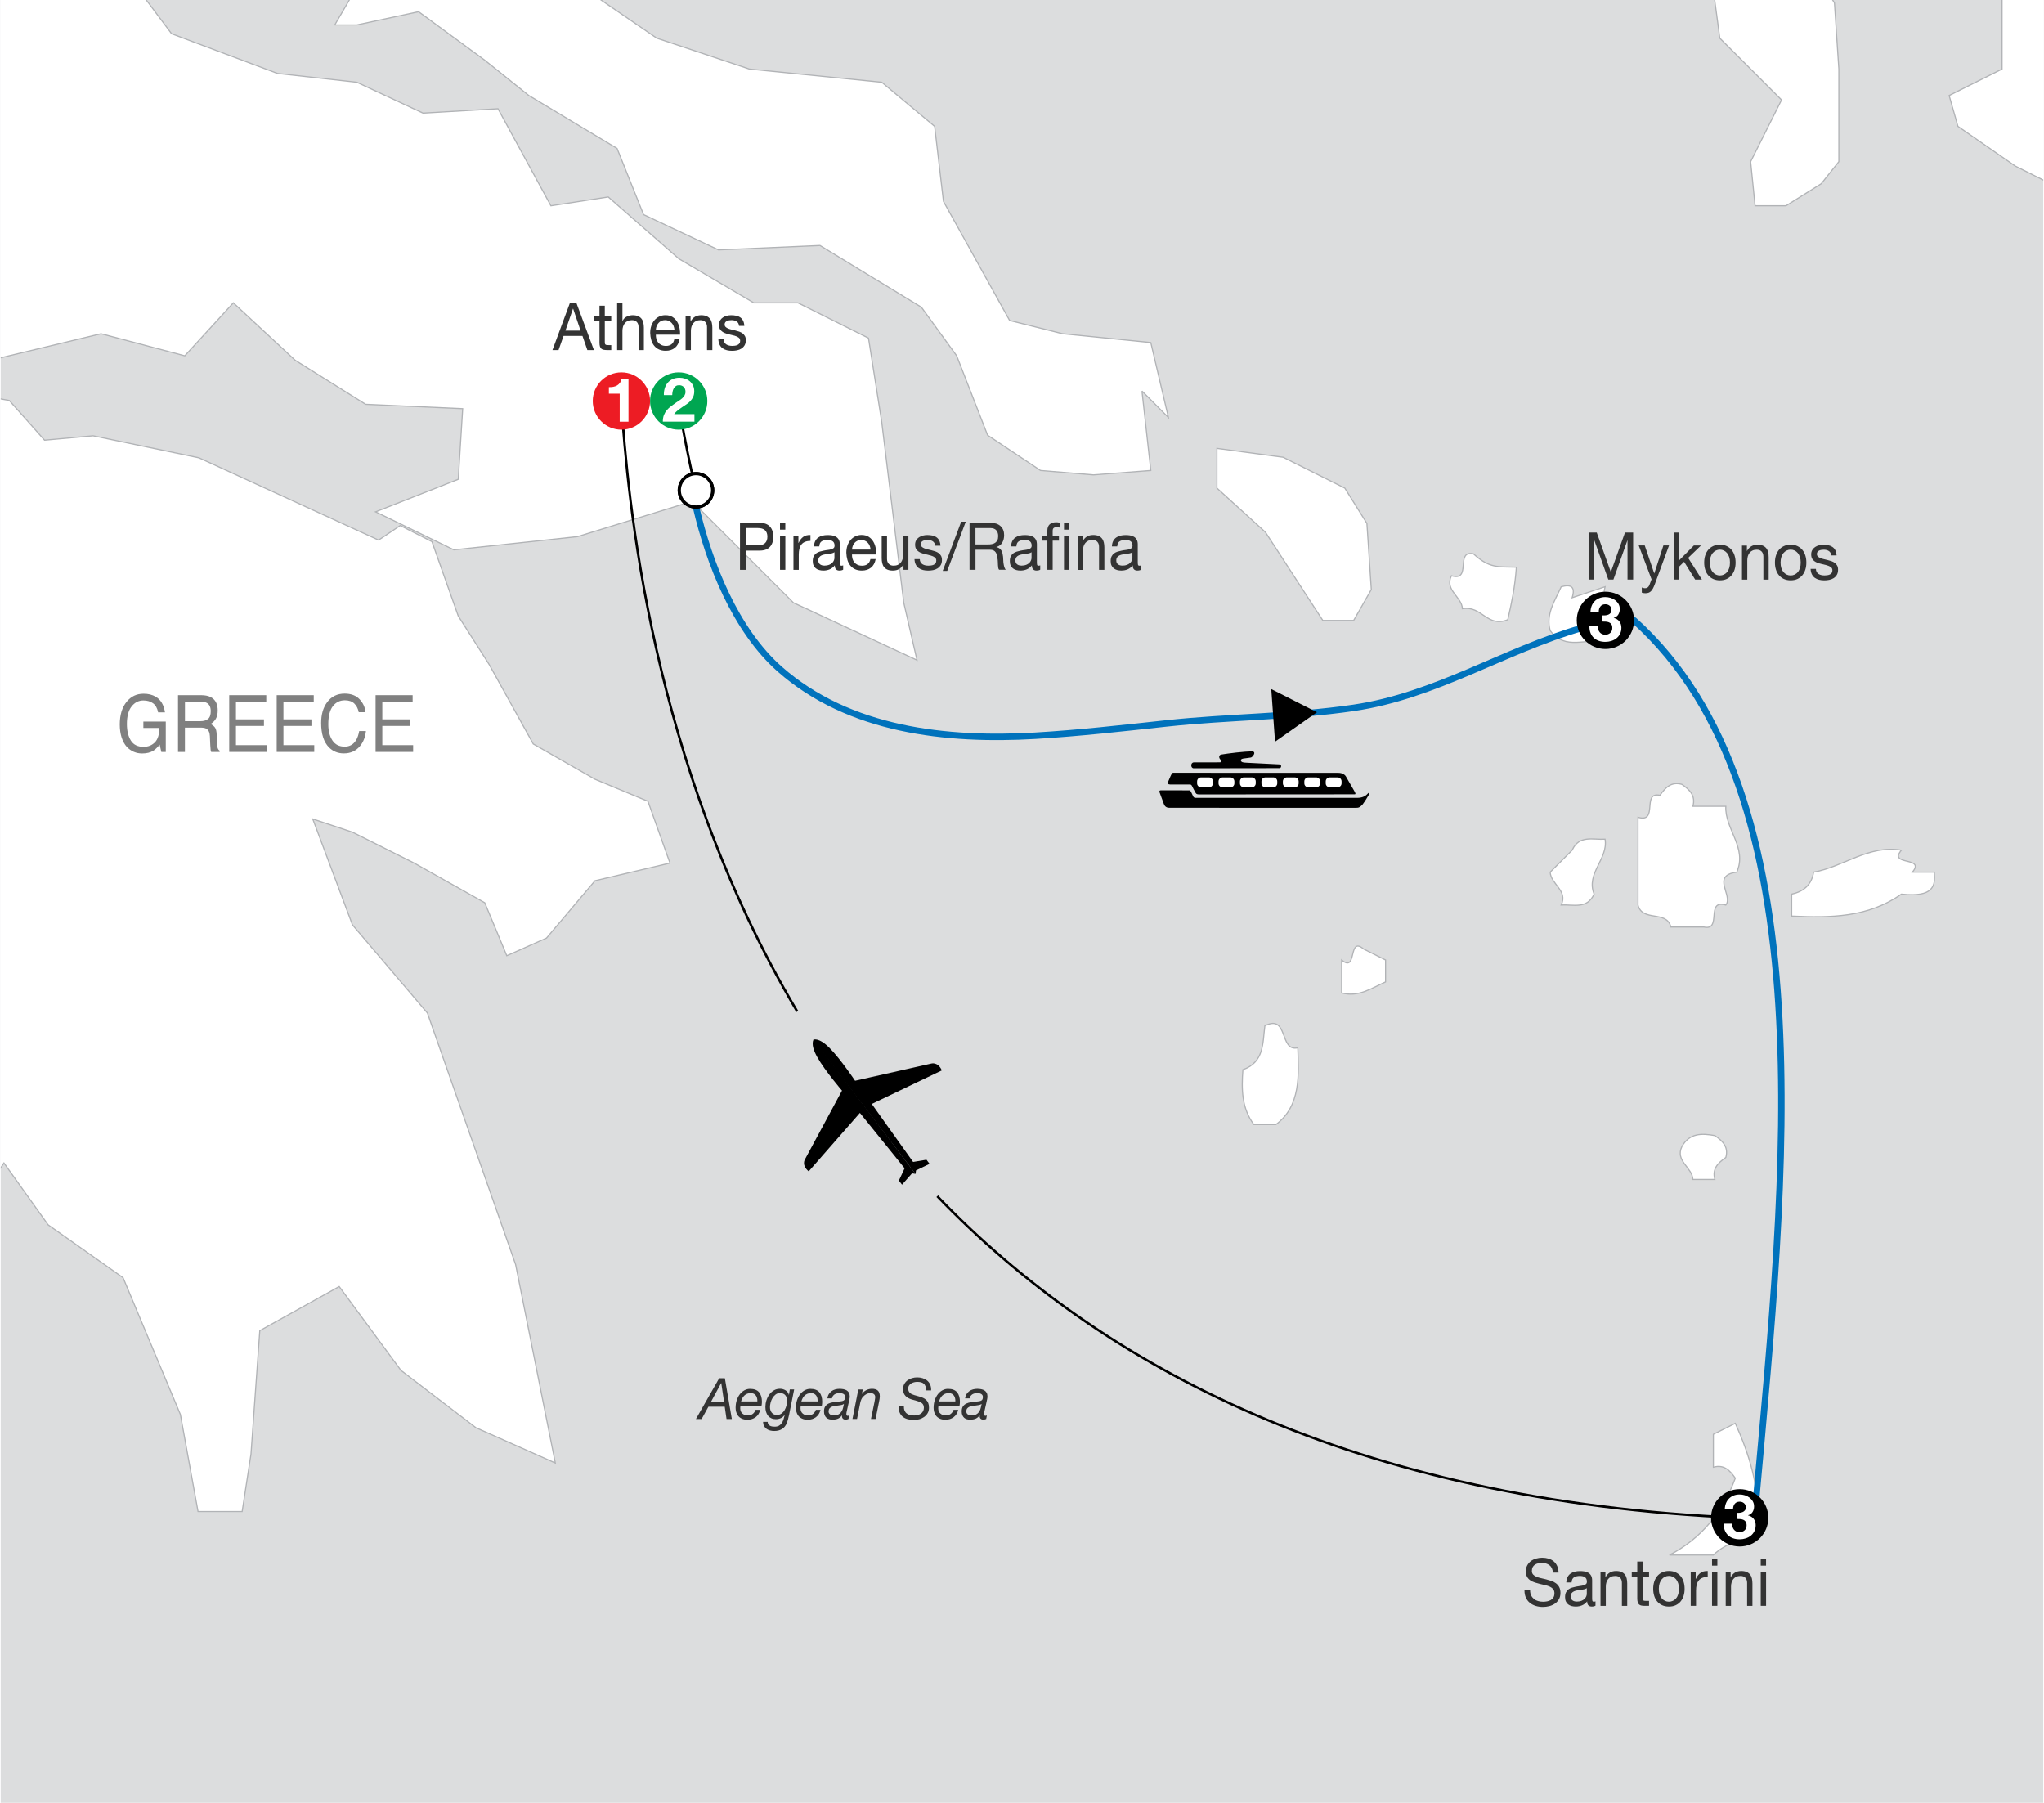
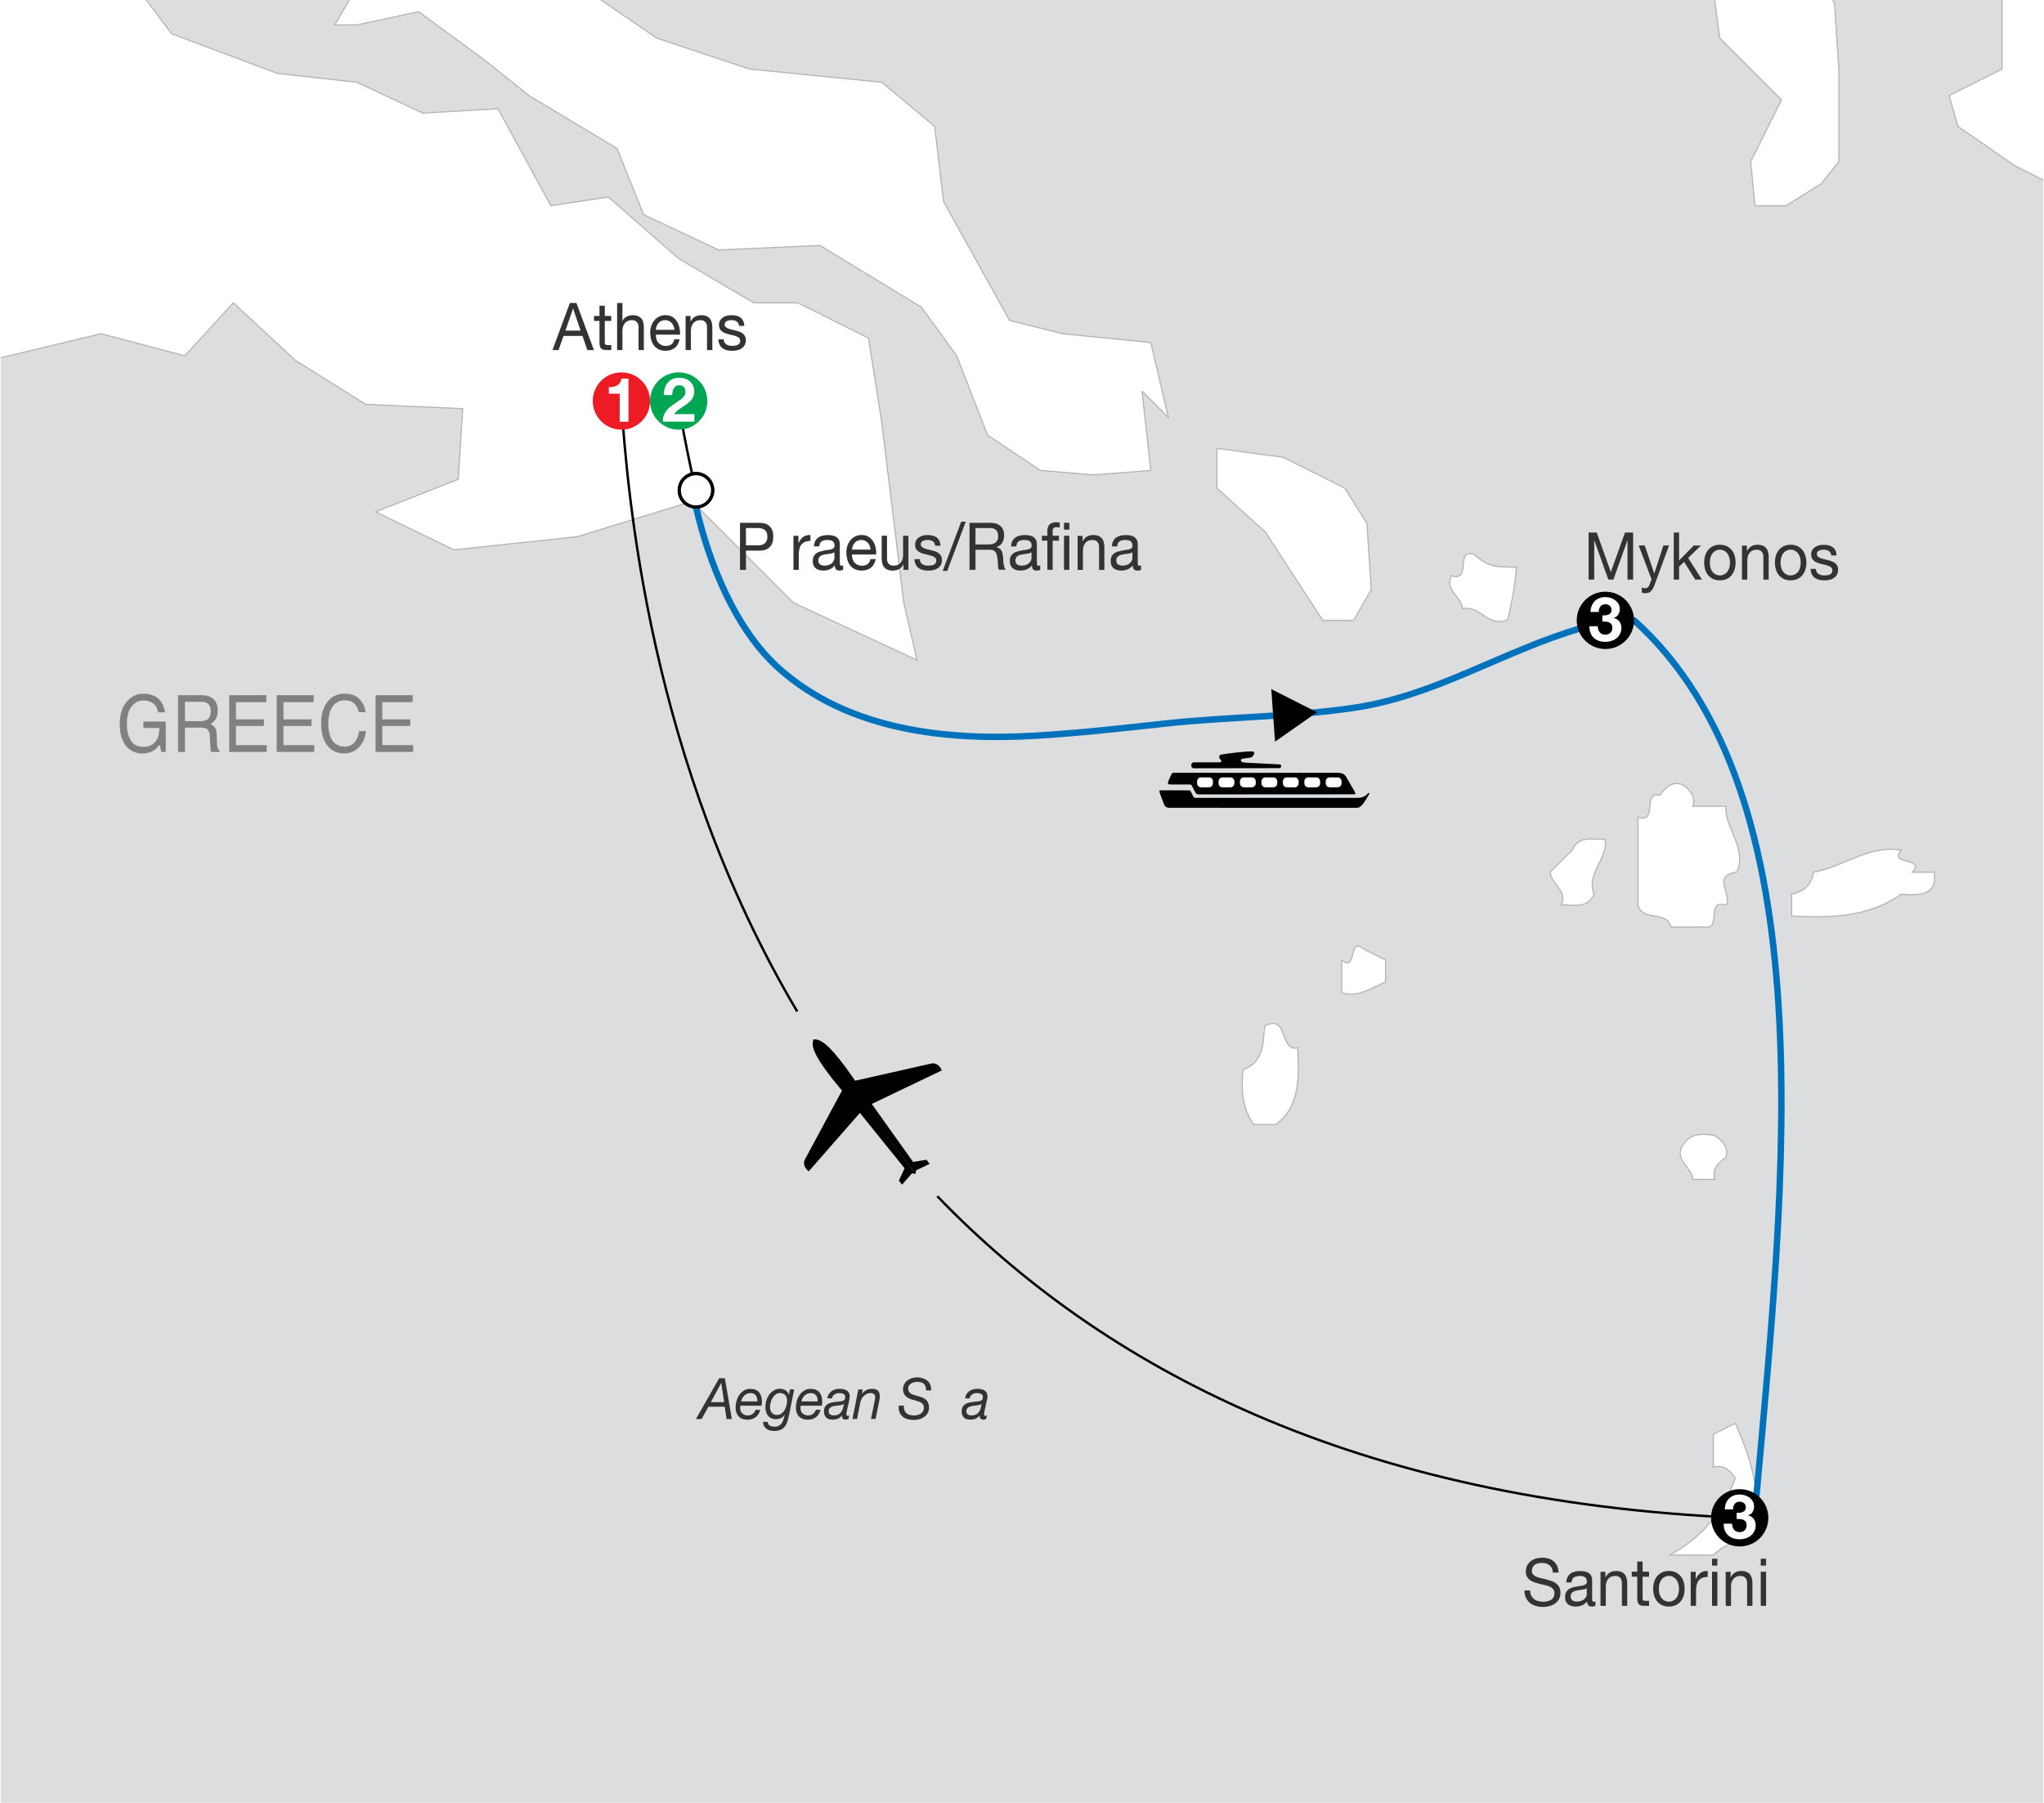
<svg xmlns="http://www.w3.org/2000/svg" xmlns:xlink="http://www.w3.org/1999/xlink" version="1.1" x="0px" y="0px" viewBox="0 0 635 560" style="enable-background:new 0 0 635 560;" xml:space="preserve">
  <style type="text/css">
	.OPEN_x0020_DOT{fill:#FFFFFF;stroke:#000000;}
	.st0{clip-path:url(#SVGID_00000042732745984747378540000002176706202434122170_);fill:#DCDDDE;}
	.st1{clip-path:url(#SVGID_00000042732745984747378540000002176706202434122170_);}
	.st2{fill:#FFFFFF;stroke:#B1B3B6;stroke-width:0.35;}
	.st3{fill:#333333;}
	.st4{fill:#808080;}
	
		.st5{clip-path:url(#SVGID_00000042732745984747378540000002176706202434122170_);fill:none;stroke:#0072BC;stroke-width:2;stroke-linecap:round;stroke-linejoin:round;}
	.st6{fill:#FFFDE3;stroke:#000000;}
	.st7{fill:#FFFDE3;stroke:#000000;stroke-width:2;}
	.st8{clip-path:url(#SVGID_00000042732745984747378540000002176706202434122170_);fill:none;stroke:#000000;stroke-width:0.75;}
	.st9{fill:#FFFFFF;}
	.st10{fill:none;stroke:#000000;}
	.st11{fill:#00A651;}
	.st12{fill:#ED1C24;}
</style>
  <g id="map">
</g>
  <g id="routing">
    <g>
      <defs>
        <rect id="SVGID_1_" x="0.22" y="-0.27" width="634.55" height="560.53" />
      </defs>
      <clipPath id="SVGID_00000080891568652575223960000002842637309608031641_">
        <use xlink:href="#SVGID_1_" style="overflow:visible;" />
      </clipPath>
      <rect x="0.22" y="-0.27" style="clip-path:url(#SVGID_00000080891568652575223960000002842637309608031641_);fill:#DCDDDE;" width="634.55" height="560.53" />
      <g style="clip-path:url(#SVGID_00000080891568652575223960000002842637309608031641_);">
        <g>
          <polygon class="st2" points="-236.38,-304.91 -276.94,-184.1 -282.41,-153.96 -292,-134.77 -312.56,-115.59 -315.3,-116.95       -312.56,-116.95 -307.08,-111.47 -293.38,-68.99 -265.97,-51.19 -220.75,13.22 -216.64,-12.81 -176.91,0.89 -164.57,22.81       -189.24,29.67 -218.01,28.3 -179.64,76.26 -161.83,109.14 -149.49,125.59 -133.05,118.73 -128.94,109.14 -119.36,107.77       -80.98,118.73 -35.76,107.77 -2.88,111.88 31.38,103.66 57.41,110.52 72.49,94.07 91.67,111.88 113.59,125.59 143.74,126.95       142.37,148.88 116.67,158.99 141,170.8 179.37,166.7 215,155.73 246.51,187.24 284.88,205.06 280.77,187.24 273.92,131.06       269.81,105.02 247.88,94.07 234.18,94.07 210.89,80.37 188.96,61.18 171.15,63.92 154.71,33.78 131.42,35.14 110.86,25.55       86.2,22.81 53.31,10.48 40.98,-5.96 65.64,-12.81 82.08,-12.81 94.41,-18.3 101.26,-26.52 97.16,-36.11 83.45,-62.15       87.56,-85.44 110.86,-85.44 124.56,-70.37 121.82,-51.19 132.78,-49.81 145.11,-59.4 135.52,-79.95 120.45,-104.62       98.53,-123.8 69.75,-144.36 53.31,-184.1 2.15,-307.52     " />
-           <polygon class="st2" points="124.34,163.25 134.19,168.25 142.37,191.36 151.97,206.42 165.67,231.1 184.85,242.06       201.3,248.91 208.14,268.1 184.85,273.58 169.78,291.39 157.44,296.87 150.6,280.43 128.67,268.1 109.49,258.5 97.16,254.39       109.49,287.28 132.78,314.68 160.18,392.79 172.52,454.46 147.85,443.49 124.56,425.68 105.38,399.64 80.71,413.35       77.97,451.71 75.23,469.53 61.52,469.53 56.04,439.38 38.23,396.89 14.94,380.46 1.23,361.27 -15.2,385.93 -17.95,417.45       -39.87,410.61 -56.32,395.53 -67.28,359.91 -57.69,313.32 -80.98,280.43 -123.46,265.35 -144.02,231.1 -139.91,205.06       -113.87,151.62 -91.94,158.47 -56.32,128.32 -38.5,122.85 -20.69,120.1 2.88,124.4 13.84,136.73 28.91,135.36 61.8,142.21       117.62,167.77     " />
          <polygon class="st2" points="1245.04,-326.6 1241.07,436.01 1201.3,414.27 1161.63,388.35 1113.9,340.72 1086.5,320.16       1070.05,281.8 1067.31,270.84 1046.76,263.99 1042.65,277.69 1045.39,287.28 1035.8,288.64 1009.76,277.69 991.95,259.87       985.1,259.87 963.17,265.35 945.36,272.2 941.25,287.28 917.95,310.57 911.1,311.94 917.95,290.03 911.1,280.43 849.44,311.94       824.78,322.91 835.73,298.24 859.04,279.06 894.66,273.58 911.1,261.24 915.21,253.02 935.76,237.95 941.25,221.5       920.69,224.25 890.55,235.21 867.25,246.17 804.22,255.77 794.63,242.06 808.33,228.35 823.41,207.8 812.44,200.95       800.11,189.99 789.15,184.5 774.07,183.13 774.07,162.59 787.77,150.25 790.51,136.55 772.7,140.66 761.74,148.88       754.89,151.62 738.45,133.81 754.89,120.1 754.89,96.81 738.45,72.14 720.63,63.92 697.33,63.92 683.63,61.18 661.71,47.48       650.75,54.33 639.79,58.44 626.08,51.59 608.26,39.25 605.53,29.67 621.97,21.45 621.97,-3.22 616.49,-18.3 620.61,-34.74       631.56,-32 653.48,7.74 669.93,10.48 691.86,2.26 723.37,-3.22 716.52,-10.07 685,-16.93 668.56,-38.85 671.3,-59.4       689.12,-79.95 679.53,-95.03 663.08,-108.73 660.34,-123.8 641.15,-142.99 639.79,-171.77 660.34,-199.18 652.12,-210.13       630.19,-201.91 612.38,-193.69 586.35,-189.58 565.79,-185.48 549.35,-184.1 546.61,-197.81 556.2,-253.67 569.74,-265.11       583.45,-280.18 601.41,-312.76     " />
          <polyline class="st2" points="494.53,617.52 471.24,610.67 445.21,618.89 389.03,635.33 368.47,623 353.4,623 358.88,605.18       345.18,592.85 330.1,610.67 298.59,596.96 287.63,596.96 283.51,618.89 268.44,616.15 267.07,679.18 282.14,673.7 305.43,673.7       331.47,666.84 365.73,664.11 390.4,666.84 409.58,669.59 426.02,679.18 450.69,684.66 467.13,712.07 512.35,702.47       539.75,688.77 564.42,686.03 586.35,677.8 616.49,672.33 639.79,662.73 671.3,670.96 689.12,625.75 682.27,613.41       665.82,625.75 650.75,629.85 631.56,640.81 606.9,635.33 590.46,616.15 561.68,623 542.5,624.36 513.72,628.48 495.9,625.75       494.53,617.52     " />
          <polyline class="st2" points="931.65,418.82 941.25,411.97 942.62,395.53 950.84,374.98 952.21,342.09 938.51,348.94       915.21,365.38 882.33,406.49 880.96,421.56 887.81,453.08 906.99,439.38 931.65,418.82     " />
-           <path class="st2" d="M488.41,185.67c1.06-3.35-0.26-4.27-3.4-3.41c-1.93,4.35-4.86,8.44-3.42,13.63      c4.65,6.35,11.38,2.24,17.05,3.42c1.93-4.35,4.85-8.45,3.42-13.64c-3.35,1.06-4.27-0.26-3.42-3.41      C495.22,183.41,491.83,184.54,488.41,185.67z" />
          <path class="st2" d="M720.26,219.77c-3.74,4.49-8.55,7.54-13.63,10.23c0,2.28,0,4.55,0,6.82c10.18,2.07,18.44-3.5,27.27-6.82      c2.19-4.52-3.26-6.49-3.4-10.23C727.07,219.77,723.68,219.77,720.26,219.77z" />
          <g>
            <path class="st2" d="M539.1,442.12c4.38,9.77,7.52,19.8,6.82,30.69c-2.98,5.52-9.6,6.13-13.64,10.23c-4.55,0-9.09,0-13.64,0       c10.05-5.21,16.56-13.42,20.46-23.87c-1.66-2.39-3.51-4.34-6.82-3.41c0-3.42,0-6.8,0-10.22       C534.55,444.4,536.82,443.28,539.1,442.12z" />
          </g>
        </g>
        <g>
          <path class="st2" d="M488.41,264.09c-2.27,2.28-4.54,4.55-6.82,6.82c0.15,3.74,5.6,5.71,3.42,10.22      c3.7-0.23,8.04,1.42,10.22-3.4c-2.6-6.43,4.44-10.94,3.41-17.05C494.94,260.93,490.6,259.28,488.41,264.09z" />
          <polyline class="st2" points="-327.63,-58.03 -326.26,-68.99 -341.34,-90.92 -353.67,-115.59 -371.48,-127.92 -389.3,-119.7       -361.89,-73.11 -342.71,-55.29 -327.63,-58.03     " />
-           <polyline class="st2" points="-207.05,183.13 -202.94,159.84 -223.49,147.51 -231.72,121.47 -245.42,131.06 -264.61,150.25       -264.61,152.99 -250.9,163.95 -242.68,174.91 -223.49,176.29 -207.05,183.13     " />
          <polyline class="st2" points="315.02,-355.39 327.36,-363.61 320.52,-369.09 316.4,-386.91 304.07,-391.01 284.88,-366.35       287.63,-355.39 304.07,-348.53 315.02,-355.39     " />
          <polyline class="st2" points="420.54,192.73 426.02,183.13 424.65,162.59 417.79,151.62 398.61,142.03 378.06,139.28       378.06,151.62 393.13,165.32 410.95,192.73 420.54,192.73     " />
          <polyline class="st2" points="554.83,63.92 565.79,57.07 571.27,50.22 571.27,21.45 569.9,0.89 563.04,-10.07 531.53,-8.7       534.28,11.85 553.46,31.04 543.86,50.22 545.24,63.92 554.83,63.92     " />
          <polyline class="st2" points="613.75,-104.62 630.19,-103.25 612.38,-132.03 594.57,-155.32 579.49,-170.39 560.31,-156.69       541.12,-145.73 519.2,-132.03 516.46,-106 534.28,-106 553.46,-119.7 568.53,-123.8 560.31,-95.03 583.61,-86.81       604.16,-103.25 602.79,-112.84 613.75,-104.62     " />
          <polygon class="st2" points="419.17,-237.54 416.43,-248.5 399.99,-247.13 380.8,-240.28 378.06,-214.24 387.65,-208.77       394.5,-219.73 401.36,-218.36 413.69,-214.24 423.28,-238.91     " />
          <polyline class="st2" points="354.77,121.47 362.99,129.7 357.51,106.4 330.1,103.66 313.66,99.55 293.1,62.55 290.36,39.25       273.92,25.55 232.81,21.45 204.03,11.85 178,-5.96 158.81,-23.77 151.97,-34.74 136.89,-32 113.59,-8.7 104,7.74 110.86,7.74       130.04,3.63 150.6,18.7 164.29,29.67 191.7,46.11 199.93,66.66 223.22,77.63 254.74,76.26 286.25,95.43 297.21,110.52       306.81,135.18 323.25,146.14 339.69,147.51 357.51,146.14 354.77,121.47     " />
          <path class="st2" d="M457.73,172.03c-5.78-1.23-0.37,8.72-6.82,6.82c-2.2,4.52,3.25,6.49,3.4,10.23      c6.12-1.03,7.67,6.01,14.1,3.42c1.28-5.66,2.19-9.83,2.68-16.31C465.21,176.04,462.74,176.57,457.73,172.03z" />
          <g>
            <path class="st2" d="M721.1,124.31c-2.27,0-4.55,0-6.82,0c2.01,6.55-7.86,1.22-6.81,6.81c-3.41,0-6.82,0-10.24,0       c-4,3.38-8.4,5.93-13.63,6.82c0.42,4.94-5.68,8.24-3.41,13.64c9.85,4.64,20.32,3.42,30.69,3.4c3-6.1,7.53-10.64,13.64-13.63       c-1.44-5.2,1.48-9.3,3.41-13.64C725.64,126.56,723.38,125.45,721.1,124.31z" />
          </g>
          <path class="st2" d="M675.94,175.45c0.81,5.45-9.49,3.51-6.82,10.22c-4.07,4.05-9.57,6.18-13.63,10.22      c-2.27,5.41,3.83,8.71,3.4,13.65c2.38,4.24,6.19,4.14,10.23,3.41c10.02-7.82,9.2-21.67,17.05-30.69c-2.27,0-4.54,0-6.82,0      C678.21,179.99,677.08,177.72,675.94,175.45z" />
          <path class="st2" d="M515.69,247.05c-5.77-1.23-0.37,8.72-6.82,6.82c0,9.09,0,18.18,0,27.27c1.36,5.35,8.87,1.48,10.23,6.82      c3.41,0,6.81,0,10.23,0c5.78,1.23,0.38-8.72,6.82-6.82c2.36-3-4.73-9.14,3.4-10.22c3.36-7.57-3.75-13.39-3.4-20.46      c-3.42,0-6.82,0-10.23,0c0.93-3.31-1.02-5.17-3.41-6.81C519.2,242.71,517.35,244.66,515.69,247.05z" />
          <path class="st2" d="M590.7,277.74c-10.35,7.33-22.16,7.38-34.09,6.82c0-2.28,0-4.55,0-6.82c3.75-0.8,6.19-2.91,6.82-6.82      c9.26-1.64,17.18-8.57,27.27-6.82c-4.19,4.95,7.6,1.88,3.41,6.82c2.27,0,4.55,0,6.82,0      C601.28,275.07,600.86,278.83,590.7,277.74z" />
          <path class="st2" d="M423.63,294.79c-4.94-4.2-1.88,7.6-6.82,3.41c0,3.41,0,6.81,0,10.23c5.19,1.44,9.29-1.48,13.64-3.42      c0-2.27,0-4.54,0-6.81C428.17,297.04,425.9,295.92,423.63,294.79z" />
          <path class="st2" d="M392.95,318.65c-0.7,5.33-0.16,11.28-6.82,13.63c-0.47,6.01-0.41,11.91,3.41,17.05c2.27,0,4.55,0,6.82,0      c7.77-5.69,7.14-15.46,6.82-23.86C397.33,326.84,400.39,314.88,392.95,318.65z" />
          <path class="st2" d="M522.51,356.15c-2.19,4.52,3.25,6.49,3.41,10.23c2.27,0,4.55,0,6.82,0c-0.93-3.31,1.02-5.17,3.41-6.82      c0.93-3.3-1.02-5.17-3.41-6.81C528.7,352.03,524.89,351.91,522.51,356.15z" />
          <path class="st2" d="M783.35,260.69c-9.98-0.83-8.34,12.86-17.05,13.63c0,2.28,0,4.55,0,6.82c8.04,1.4,12.41-8.21,20.46-6.82      c5.54-1.28,2.2-11.44,10.23-10.23c0-2.26,0-4.54,0-6.81C791.52,254.77,788.75,262.97,783.35,260.69z" />
        </g>
      </g>
      <g style="clip-path:url(#SVGID_00000080891568652575223960000002842637309608031641_);">
        <g>
          <path class="st3" d="M225.19,428.12l2.17,12.67h-1.65l-0.56-3.82h-5.07l-2.11,3.82h-1.77l7.23-12.67H225.19z M224.96,435.56      l-0.89-5.94h-0.03l-3.22,5.94H224.96z" />
          <path class="st3" d="M229.96,437.46c0,0.35,0.06,0.67,0.19,0.95c0.12,0.28,0.29,0.51,0.51,0.69s0.46,0.33,0.73,0.43      c0.27,0.1,0.55,0.15,0.84,0.15c0.64,0,1.17-0.15,1.58-0.45c0.42-0.3,0.72-0.74,0.93-1.3h1.43c-0.11,0.51-0.29,0.96-0.54,1.34      c-0.25,0.38-0.54,0.7-0.89,0.96c-0.35,0.25-0.74,0.45-1.16,0.58c-0.43,0.13-0.88,0.2-1.35,0.2c-0.72,0-1.32-0.12-1.8-0.35      c-0.48-0.23-0.86-0.53-1.14-0.89c-0.28-0.36-0.48-0.76-0.59-1.19s-0.17-0.85-0.17-1.25c0-0.88,0.12-1.68,0.36-2.4      s0.57-1.35,0.98-1.87c0.41-0.52,0.89-0.92,1.43-1.21s1.12-0.43,1.71-0.43c1.28,0,2.22,0.36,2.81,1.06      c0.59,0.71,0.89,1.71,0.89,3c0,0.24-0.02,0.46-0.05,0.67c-0.03,0.21-0.06,0.38-0.08,0.51h-6.56      C229.98,436.92,229.96,437.19,229.96,437.46z M235.21,434.38c-0.06-0.31-0.17-0.59-0.34-0.83c-0.16-0.24-0.38-0.44-0.65-0.59      c-0.27-0.15-0.6-0.22-0.99-0.22c-0.42,0-0.79,0.07-1.12,0.2s-0.62,0.32-0.87,0.56c-0.25,0.24-0.46,0.51-0.62,0.83      s-0.3,0.65-0.4,1h5.06C235.3,435.01,235.28,434.69,235.21,434.38z" />
          <path class="st3" d="M244.83,440.82c-0.11,0.43-0.23,0.81-0.35,1.13c-0.37,0.92-0.89,1.58-1.55,1.97s-1.47,0.59-2.41,0.59      c-0.45,0-0.88-0.05-1.29-0.16s-0.77-0.27-1.09-0.5c-0.31-0.22-0.57-0.52-0.77-0.88c-0.2-0.36-0.3-0.8-0.31-1.3h1.42      c0.02,0.31,0.1,0.56,0.23,0.75c0.13,0.19,0.29,0.35,0.49,0.46s0.42,0.19,0.68,0.23s0.52,0.06,0.79,0.06c0.55,0,1-0.11,1.36-0.32      s0.64-0.49,0.87-0.83c0.22-0.34,0.4-0.74,0.53-1.18c0.13-0.44,0.25-0.89,0.36-1.34l-0.03-0.04c-0.31,0.5-0.71,0.85-1.18,1.06      s-0.98,0.32-1.53,0.32c-0.54,0-1.01-0.09-1.42-0.28s-0.75-0.44-1.02-0.78c-0.27-0.34-0.48-0.74-0.62-1.2      c-0.14-0.46-0.21-0.97-0.21-1.53c0-0.67,0.1-1.35,0.31-2.02c0.21-0.67,0.51-1.28,0.89-1.82c0.39-0.54,0.86-0.98,1.42-1.31      c0.56-0.34,1.2-0.51,1.9-0.51c0.33,0,0.64,0.04,0.94,0.13c0.3,0.09,0.57,0.21,0.83,0.37c0.25,0.16,0.47,0.35,0.64,0.59      c0.17,0.23,0.29,0.49,0.36,0.77v0.04h0.03l0.27-1.69h1.35l-1.57,7.84C245.05,439.94,244.94,440.39,244.83,440.82z       M239.34,438.01c0.09,0.3,0.22,0.56,0.4,0.78c0.17,0.22,0.4,0.41,0.67,0.54c0.27,0.14,0.58,0.2,0.94,0.2      c0.54,0,1.01-0.14,1.41-0.43s0.73-0.64,0.99-1.08c0.26-0.44,0.45-0.91,0.58-1.43c0.13-0.51,0.19-1,0.19-1.46      c0-0.72-0.18-1.3-0.55-1.74s-0.92-0.66-1.68-0.66c-0.51,0-0.95,0.15-1.33,0.44c-0.38,0.3-0.7,0.66-0.96,1.09      c-0.26,0.43-0.46,0.9-0.59,1.4s-0.2,0.97-0.2,1.39C239.2,437.4,239.25,437.71,239.34,438.01z" />
          <path class="st3" d="M248.69,437.46c0,0.35,0.06,0.67,0.19,0.95c0.12,0.28,0.29,0.51,0.51,0.69s0.46,0.33,0.73,0.43      c0.27,0.1,0.55,0.15,0.84,0.15c0.64,0,1.17-0.15,1.58-0.45c0.42-0.3,0.72-0.74,0.93-1.3h1.43c-0.11,0.51-0.29,0.96-0.54,1.34      c-0.25,0.38-0.54,0.7-0.89,0.96c-0.35,0.25-0.74,0.45-1.16,0.58c-0.43,0.13-0.88,0.2-1.35,0.2c-0.72,0-1.32-0.12-1.8-0.35      c-0.48-0.23-0.86-0.53-1.14-0.89c-0.28-0.36-0.48-0.76-0.59-1.19s-0.17-0.85-0.17-1.25c0-0.88,0.12-1.68,0.36-2.4      s0.57-1.35,0.98-1.87c0.41-0.52,0.89-0.92,1.43-1.21s1.12-0.43,1.71-0.43c1.28,0,2.22,0.36,2.81,1.06      c0.59,0.71,0.89,1.71,0.89,3c0,0.24-0.02,0.46-0.05,0.67c-0.03,0.21-0.06,0.38-0.08,0.51h-6.56      C248.71,436.92,248.69,437.19,248.69,437.46z M253.94,434.38c-0.06-0.31-0.17-0.59-0.34-0.83c-0.16-0.24-0.38-0.44-0.65-0.59      c-0.27-0.15-0.6-0.22-0.99-0.22c-0.42,0-0.79,0.07-1.12,0.2s-0.62,0.32-0.87,0.56c-0.25,0.24-0.46,0.51-0.62,0.83      s-0.3,0.65-0.4,1H254C254.02,435.01,254,434.69,253.94,434.38z" />
          <path class="st3" d="M257.48,433.07c0.23-0.37,0.51-0.68,0.85-0.93s0.72-0.43,1.15-0.55c0.43-0.12,0.87-0.18,1.33-0.18      c0.43,0,0.83,0.04,1.21,0.11c0.38,0.07,0.72,0.2,1.01,0.37c0.29,0.18,0.52,0.42,0.7,0.72c0.17,0.3,0.26,0.68,0.26,1.14      c0,0.26-0.03,0.54-0.09,0.84c-0.06,0.3-0.12,0.58-0.18,0.83l-0.56,2.5c-0.03,0.19-0.08,0.4-0.14,0.64      c-0.06,0.24-0.09,0.46-0.09,0.67s0.04,0.36,0.12,0.44c0.08,0.08,0.18,0.12,0.3,0.12c0.07,0,0.14-0.01,0.23-0.04      c0.08-0.03,0.16-0.06,0.23-0.08l-0.22,1.12c-0.11,0.05-0.26,0.09-0.43,0.13c-0.17,0.04-0.32,0.06-0.45,0.06      c-0.39,0-0.69-0.11-0.89-0.34s-0.28-0.54-0.24-0.94l-0.03-0.04c-0.3,0.43-0.68,0.75-1.13,0.98c-0.45,0.22-1.05,0.34-1.79,0.34      c-0.37,0-0.72-0.04-1.04-0.13c-0.32-0.09-0.6-0.24-0.83-0.44c-0.24-0.21-0.42-0.47-0.56-0.8c-0.14-0.33-0.21-0.72-0.21-1.2      c0-0.67,0.14-1.2,0.41-1.58c0.28-0.38,0.63-0.67,1.05-0.86c0.43-0.2,0.9-0.33,1.42-0.4c0.52-0.07,1.02-0.13,1.5-0.18      c0.38-0.04,0.71-0.07,0.99-0.12c0.27-0.04,0.5-0.11,0.68-0.2s0.31-0.23,0.4-0.41c0.08-0.18,0.13-0.42,0.13-0.73      c0-0.25-0.06-0.45-0.17-0.6c-0.11-0.15-0.25-0.28-0.42-0.36s-0.36-0.15-0.56-0.19c-0.21-0.04-0.41-0.05-0.6-0.05      c-0.27,0-0.54,0.03-0.8,0.09c-0.26,0.06-0.5,0.16-0.72,0.29c-0.21,0.14-0.39,0.31-0.54,0.51c-0.15,0.21-0.24,0.46-0.29,0.75      h-1.43C257.1,433.88,257.25,433.44,257.48,433.07z M257.89,439.36c0.32,0.21,0.68,0.32,1.09,0.32c1.13,0,1.95-0.4,2.44-1.21      c0.24-0.34,0.4-0.72,0.48-1.12c0.08-0.4,0.18-0.82,0.28-1.24h-0.03c-0.2,0.15-0.46,0.26-0.77,0.33      c-0.31,0.07-0.64,0.12-0.99,0.15c-0.35,0.04-0.7,0.08-1.05,0.13c-0.35,0.05-0.67,0.14-0.95,0.26c-0.28,0.12-0.51,0.29-0.69,0.51      c-0.18,0.22-0.28,0.52-0.29,0.91C257.41,438.82,257.57,439.14,257.89,439.36z" />
          <path class="st3" d="M268.03,431.62l-0.27,1.38h0.03c0.36-0.53,0.81-0.93,1.37-1.2c0.55-0.27,1.13-0.4,1.74-0.4      c0.82,0,1.43,0.19,1.83,0.57c0.4,0.38,0.6,0.98,0.6,1.79c0,0.2-0.02,0.46-0.07,0.78s-0.11,0.66-0.19,1.01l-1.06,5.23h-1.43      l1.11-5.36c0.01-0.09,0.03-0.2,0.05-0.33c0.02-0.12,0.04-0.25,0.07-0.39s0.04-0.27,0.06-0.39c0.02-0.12,0.03-0.23,0.03-0.31      c0-0.44-0.15-0.76-0.44-0.97c-0.29-0.21-0.65-0.31-1.08-0.31c-0.39,0-0.78,0.1-1.17,0.3s-0.72,0.46-0.99,0.76      c-0.26,0.24-0.46,0.52-0.61,0.86c-0.15,0.34-0.26,0.69-0.35,1.06l-1.01,5.08h-1.42l1.82-9.17H268.03z" />
          <path class="st3" d="M287.52,430.62c-0.13-0.34-0.31-0.61-0.56-0.82c-0.24-0.21-0.54-0.35-0.89-0.43      c-0.35-0.08-0.73-0.12-1.15-0.12c-0.29,0-0.6,0.04-0.93,0.12c-0.33,0.08-0.63,0.2-0.9,0.36s-0.5,0.38-0.68,0.64      c-0.18,0.26-0.27,0.58-0.27,0.96c0,0.31,0.05,0.57,0.15,0.79s0.24,0.41,0.41,0.57c0.17,0.16,0.38,0.29,0.62,0.4      s0.5,0.2,0.77,0.28l1.62,0.46c0.37,0.11,0.73,0.24,1.08,0.4c0.35,0.16,0.66,0.37,0.93,0.62c0.27,0.25,0.49,0.58,0.65,0.97      c0.16,0.39,0.24,0.87,0.24,1.44c0,0.66-0.14,1.23-0.43,1.71c-0.29,0.48-0.65,0.88-1.1,1.19c-0.45,0.31-0.95,0.55-1.51,0.7      c-0.56,0.15-1.1,0.23-1.64,0.23c-0.72,0-1.38-0.09-1.99-0.26c-0.61-0.17-1.12-0.43-1.54-0.79c-0.42-0.36-0.74-0.81-0.96-1.38      c-0.22-0.56-0.3-1.23-0.24-2.01h1.6c-0.02,0.57,0.04,1.05,0.19,1.44s0.36,0.7,0.65,0.94s0.63,0.41,1.04,0.51      c0.4,0.1,0.85,0.15,1.33,0.15c0.37,0,0.74-0.05,1.1-0.14s0.69-0.24,0.97-0.43s0.51-0.45,0.68-0.75s0.26-0.67,0.26-1.1      c0-0.32-0.06-0.59-0.17-0.83s-0.27-0.43-0.46-0.58c-0.2-0.16-0.42-0.29-0.68-0.4c-0.26-0.11-0.53-0.2-0.83-0.28l-1.64-0.46      c-0.36-0.11-0.7-0.25-1.03-0.42c-0.33-0.17-0.61-0.38-0.86-0.64c-0.25-0.25-0.44-0.56-0.59-0.9s-0.22-0.76-0.22-1.23      c0-0.62,0.13-1.15,0.39-1.61c0.26-0.46,0.59-0.84,1-1.14c0.41-0.31,0.88-0.54,1.4-0.69c0.52-0.15,1.05-0.23,1.59-0.23      c0.6,0,1.16,0.08,1.69,0.24c0.53,0.16,1,0.4,1.41,0.73c0.4,0.33,0.72,0.74,0.95,1.25s0.33,1.12,0.31,1.83h-1.6      C287.71,431.37,287.65,430.95,287.52,430.62z" />
-           <path class="st3" d="M291.47,437.46c0,0.35,0.06,0.67,0.19,0.95c0.12,0.28,0.29,0.51,0.51,0.69s0.46,0.33,0.73,0.43      c0.27,0.1,0.55,0.15,0.84,0.15c0.64,0,1.17-0.15,1.58-0.45c0.42-0.3,0.72-0.74,0.93-1.3h1.43c-0.11,0.51-0.29,0.96-0.54,1.34      c-0.25,0.38-0.54,0.7-0.89,0.96c-0.35,0.25-0.74,0.45-1.16,0.58c-0.43,0.13-0.88,0.2-1.35,0.2c-0.72,0-1.32-0.12-1.8-0.35      c-0.48-0.23-0.86-0.53-1.14-0.89c-0.28-0.36-0.48-0.76-0.59-1.19s-0.17-0.85-0.17-1.25c0-0.88,0.12-1.68,0.36-2.4      s0.57-1.35,0.98-1.87c0.41-0.52,0.89-0.92,1.43-1.21s1.12-0.43,1.71-0.43c1.28,0,2.22,0.36,2.81,1.06      c0.59,0.71,0.89,1.71,0.89,3c0,0.24-0.02,0.46-0.05,0.67c-0.03,0.21-0.06,0.38-0.08,0.51h-6.56      C291.49,436.92,291.47,437.19,291.47,437.46z M296.72,434.38c-0.06-0.31-0.17-0.59-0.34-0.83c-0.16-0.24-0.38-0.44-0.65-0.59      c-0.27-0.15-0.6-0.22-0.99-0.22c-0.42,0-0.79,0.07-1.12,0.2s-0.62,0.32-0.87,0.56c-0.25,0.24-0.46,0.51-0.62,0.83      s-0.3,0.65-0.4,1h5.06C296.81,435.01,296.79,434.69,296.72,434.38z" />
          <path class="st3" d="M300.26,433.07c0.23-0.37,0.51-0.68,0.85-0.93s0.72-0.43,1.15-0.55c0.43-0.12,0.87-0.18,1.33-0.18      c0.43,0,0.83,0.04,1.21,0.11c0.38,0.07,0.72,0.2,1.01,0.37c0.29,0.18,0.52,0.42,0.7,0.72c0.17,0.3,0.26,0.68,0.26,1.14      c0,0.26-0.03,0.54-0.09,0.84c-0.06,0.3-0.12,0.58-0.18,0.83l-0.56,2.5c-0.03,0.19-0.08,0.4-0.14,0.64      c-0.06,0.24-0.09,0.46-0.09,0.67s0.04,0.36,0.12,0.44c0.08,0.08,0.18,0.12,0.3,0.12c0.07,0,0.14-0.01,0.23-0.04      c0.08-0.03,0.16-0.06,0.23-0.08l-0.22,1.12c-0.11,0.05-0.26,0.09-0.43,0.13c-0.17,0.04-0.32,0.06-0.45,0.06      c-0.39,0-0.69-0.11-0.89-0.34s-0.28-0.54-0.24-0.94l-0.03-0.04c-0.3,0.43-0.68,0.75-1.13,0.98c-0.45,0.22-1.05,0.34-1.79,0.34      c-0.37,0-0.72-0.04-1.04-0.13c-0.32-0.09-0.6-0.24-0.83-0.44c-0.24-0.21-0.42-0.47-0.56-0.8c-0.14-0.33-0.21-0.72-0.21-1.2      c0-0.67,0.14-1.2,0.41-1.58c0.28-0.38,0.63-0.67,1.05-0.86c0.43-0.2,0.9-0.33,1.42-0.4c0.52-0.07,1.02-0.13,1.5-0.18      c0.38-0.04,0.71-0.07,0.99-0.12c0.27-0.04,0.5-0.11,0.68-0.2s0.31-0.23,0.4-0.41c0.08-0.18,0.13-0.42,0.13-0.73      c0-0.25-0.06-0.45-0.17-0.6c-0.11-0.15-0.25-0.28-0.42-0.36s-0.36-0.15-0.56-0.19c-0.21-0.04-0.41-0.05-0.6-0.05      c-0.27,0-0.54,0.03-0.8,0.09c-0.26,0.06-0.5,0.16-0.72,0.29c-0.21,0.14-0.39,0.31-0.54,0.51c-0.15,0.21-0.24,0.46-0.29,0.75      h-1.43C299.88,433.88,300.03,433.44,300.26,433.07z M300.67,439.36c0.32,0.21,0.68,0.32,1.09,0.32c1.13,0,1.95-0.4,2.44-1.21      c0.24-0.34,0.4-0.72,0.48-1.12c0.08-0.4,0.18-0.82,0.28-1.24h-0.03c-0.2,0.15-0.46,0.26-0.77,0.33      c-0.31,0.07-0.64,0.12-0.99,0.15c-0.35,0.04-0.7,0.08-1.05,0.13c-0.35,0.05-0.67,0.14-0.95,0.26c-0.28,0.12-0.51,0.29-0.69,0.51      c-0.18,0.22-0.28,0.52-0.29,0.91C300.19,438.82,300.35,439.14,300.67,439.36z" />
        </g>
      </g>
      <g style="clip-path:url(#SVGID_00000080891568652575223960000002842637309608031641_);">
        <g>
          <path class="st4" d="M48.4,216.45c1.55,0.92,2.5,2.53,2.85,4.83h-2.13c-0.25-1.29-0.78-2.23-1.58-2.81      c-0.8-0.59-1.8-0.88-3.01-0.88c-1.44,0-2.65,0.61-3.63,1.84c-0.98,1.22-1.48,3.05-1.48,5.47c0,2.1,0.41,3.8,1.22,5.12      c0.81,1.32,2.13,1.97,3.97,1.97c1.4,0,2.57-0.46,3.49-1.38s1.39-2.42,1.41-4.48h-4.97v-1.98h6.96v9.43h-1.38l-0.52-2.27      c-0.72,0.89-1.35,1.5-1.9,1.85c-0.93,0.59-2.11,0.89-3.54,0.89c-1.85,0-3.44-0.68-4.77-2.03c-1.45-1.7-2.18-4.02-2.18-6.98      c0-2.95,0.71-5.3,2.13-7.04c1.35-1.66,3.09-2.5,5.24-2.5C46.06,215.49,47.33,215.81,48.4,216.45z" />
          <path class="st4" d="M55.3,215.95h7.21c1.19,0,2.17,0.2,2.94,0.59c1.46,0.75,2.19,2.14,2.19,4.16c0,1.06-0.2,1.92-0.59,2.59      c-0.39,0.67-0.94,1.21-1.65,1.62c0.62,0.28,1.08,0.65,1.4,1.1s0.49,1.2,0.52,2.22l0.08,2.36c0.02,0.67,0.07,1.17,0.15,1.5      c0.13,0.56,0.36,0.92,0.69,1.08v0.4h-2.63c-0.07-0.15-0.13-0.35-0.17-0.59c-0.04-0.24-0.08-0.7-0.11-1.39l-0.13-2.94      c-0.05-1.15-0.42-1.92-1.12-2.31c-0.4-0.22-1.02-0.32-1.88-0.32h-4.75v7.56H55.3V215.95z M62.28,224.02      c0.98,0,1.75-0.22,2.33-0.67c0.57-0.45,0.86-1.26,0.86-2.42c0-1.25-0.4-2.11-1.2-2.57c-0.43-0.24-1-0.36-1.71-0.36h-5.1v6.02      H62.28z" />
          <path class="st4" d="M71.21,215.95h11.51v2.16h-9.42v5.35h8.7v2.04h-8.7v5.97h9.58v2.1H71.21V215.95z" />
          <path class="st4" d="M85.96,215.95h11.51v2.16h-9.42v5.35h8.7v2.04h-8.7v5.97h9.58v2.1H85.96V215.95z" />
          <path class="st4" d="M111.72,217.23c1.1,1.18,1.7,2.51,1.82,4.01h-2.09c-0.23-1.14-0.7-2.04-1.39-2.7s-1.67-1-2.93-1      c-1.53,0-2.77,0.61-3.72,1.83c-0.94,1.22-1.42,3.09-1.42,5.61c0,2.07,0.43,3.74,1.28,5.02c0.85,1.29,2.12,1.93,3.81,1.93      c1.56,0,2.74-0.68,3.55-2.03c0.43-0.71,0.75-1.65,0.96-2.81h2.09c-0.19,1.86-0.8,3.41-1.84,4.67c-1.25,1.51-2.92,2.27-5.04,2.27      c-1.82,0-3.35-0.62-4.59-1.86c-1.63-1.64-2.44-4.17-2.44-7.6c0-2.6,0.61-4.73,1.84-6.4c1.32-1.81,3.15-2.71,5.47-2.71      C109.09,215.47,110.63,216.06,111.72,217.23z" />
          <path class="st4" d="M116.68,215.95h11.51v2.16h-9.42v5.35h8.7v2.04h-8.7v5.97h9.58v2.1h-11.67V215.95z" />
        </g>
      </g>
      <path style="clip-path:url(#SVGID_00000080891568652575223960000002842637309608031641_);fill:none;stroke:#0072BC;stroke-width:2;stroke-linecap:round;stroke-linejoin:round;" d="    M545.7,464.3c8.78-97.71,22.08-217.57-38.06-271.6" />
      <g style="clip-path:url(#SVGID_00000080891568652575223960000002842637309608031641_);">
        <g>
          <path class="st3" d="M235.98,162.4c1.4,0,2.46,0.38,3.18,1.14c0.72,0.76,1.08,1.82,1.08,3.18c0,1.37-0.36,2.43-1.08,3.19      s-1.78,1.14-3.18,1.13h-4.24v5.98h-1.85V162.4H235.98z M235.36,169.4c1.05,0.01,1.82-0.21,2.31-0.68s0.73-1.13,0.73-2.01      c0-0.87-0.24-1.54-0.73-2c-0.49-0.46-1.25-0.69-2.31-0.69h-3.62v5.36H235.36z" />
-           <path class="st3" d="M242.32,164.53v-2.13h1.65v2.13H242.32z M243.98,166.43v10.58h-1.65v-10.58H243.98z" />
          <path class="st3" d="M248.04,166.43v2.23h0.04c0.4-0.86,0.9-1.49,1.48-1.9c0.58-0.41,1.32-0.6,2.22-0.57v1.84      c-0.66,0-1.23,0.1-1.69,0.29s-0.84,0.47-1.13,0.84c-0.29,0.37-0.49,0.82-0.62,1.34c-0.13,0.53-0.19,1.13-0.19,1.81v4.71h-1.65      v-10.58H248.04z" />
          <path class="st3" d="M261.93,176.97c-0.29,0.18-0.68,0.27-1.19,0.27c-0.43,0-0.77-0.13-1.02-0.38      c-0.25-0.25-0.38-0.67-0.38-1.24c-0.45,0.57-0.98,0.99-1.58,1.24c-0.6,0.25-1.25,0.38-1.95,0.38c-0.45,0-0.89-0.05-1.29-0.16      c-0.41-0.11-0.76-0.28-1.06-0.51c-0.3-0.23-0.54-0.54-0.71-0.91c-0.18-0.38-0.26-0.83-0.26-1.36c0-0.6,0.1-1.09,0.29-1.47      c0.19-0.38,0.45-0.69,0.77-0.93c0.32-0.24,0.68-0.42,1.09-0.54c0.41-0.12,0.83-0.23,1.25-0.31c0.45-0.09,0.88-0.17,1.29-0.21      c0.41-0.05,0.77-0.12,1.08-0.21c0.31-0.09,0.56-0.22,0.74-0.39s0.27-0.42,0.27-0.75c0-0.38-0.07-0.69-0.2-0.92      c-0.14-0.23-0.31-0.41-0.53-0.53s-0.45-0.2-0.72-0.25s-0.53-0.06-0.79-0.06c-0.7,0-1.28,0.14-1.75,0.42      c-0.47,0.28-0.72,0.81-0.76,1.59h-1.65c0.03-0.66,0.16-1.21,0.39-1.66s0.54-0.82,0.93-1.09c0.39-0.28,0.83-0.48,1.33-0.6      c0.5-0.12,1.03-0.18,1.6-0.18c0.45,0,0.9,0.03,1.35,0.1s0.85,0.21,1.22,0.42c0.36,0.21,0.65,0.51,0.88,0.89      c0.22,0.38,0.33,0.88,0.33,1.49v5.43c0,0.41,0.02,0.71,0.07,0.9c0.04,0.19,0.2,0.29,0.46,0.29c0.14,0,0.31-0.03,0.51-0.1V176.97      z M259.24,171.53c-0.21,0.16-0.48,0.28-0.82,0.36c-0.34,0.08-0.69,0.14-1.06,0.18s-0.74,0.1-1.12,0.16      c-0.38,0.06-0.71,0.16-1.01,0.3c-0.3,0.14-0.54,0.33-0.73,0.58c-0.19,0.25-0.28,0.6-0.28,1.03c0,0.29,0.06,0.53,0.17,0.73      c0.11,0.2,0.25,0.36,0.43,0.48c0.18,0.12,0.38,0.21,0.61,0.27c0.23,0.05,0.48,0.08,0.74,0.08c0.54,0,1.01-0.08,1.4-0.24      c0.39-0.16,0.71-0.35,0.95-0.59c0.25-0.24,0.43-0.5,0.54-0.78c0.12-0.28,0.17-0.54,0.17-0.79V171.53z" />
          <path class="st3" d="M270.58,176.34c-0.75,0.6-1.7,0.9-2.84,0.9c-0.8,0-1.5-0.14-2.09-0.41c-0.59-0.27-1.09-0.66-1.49-1.15      s-0.7-1.08-0.9-1.76c-0.2-0.68-0.31-1.43-0.34-2.23c0-0.8,0.12-1.54,0.35-2.21s0.56-1.25,0.98-1.74      c0.42-0.49,0.92-0.87,1.5-1.15c0.58-0.27,1.21-0.41,1.9-0.41c0.89,0,1.64,0.2,2.23,0.58c0.59,0.39,1.06,0.88,1.42,1.48      c0.36,0.6,0.6,1.26,0.74,1.97c0.14,0.71,0.19,1.38,0.17,2.03h-7.53c-0.01,0.46,0.04,0.9,0.16,1.32c0.12,0.42,0.3,0.79,0.56,1.11      c0.26,0.32,0.59,0.58,0.99,0.77s0.88,0.29,1.42,0.29c0.7,0,1.27-0.17,1.72-0.51c0.45-0.34,0.74-0.86,0.88-1.56h1.63      C271.82,174.85,271.34,175.74,270.58,176.34z M270.19,169.55c-0.15-0.37-0.35-0.69-0.6-0.95c-0.25-0.27-0.55-0.48-0.89-0.63      c-0.34-0.16-0.72-0.24-1.14-0.24c-0.43,0-0.81,0.08-1.16,0.24s-0.64,0.37-0.88,0.64c-0.25,0.27-0.44,0.59-0.58,0.95      c-0.14,0.36-0.23,0.75-0.25,1.16h5.78C270.42,170.3,270.33,169.91,270.19,169.55z" />
          <path class="st3" d="M280.68,177.02v-1.68h-0.04c-0.35,0.66-0.8,1.14-1.34,1.44c-0.54,0.31-1.19,0.46-1.93,0.46      c-0.66,0-1.21-0.09-1.65-0.28c-0.44-0.18-0.8-0.45-1.07-0.79c-0.27-0.34-0.46-0.75-0.57-1.22c-0.11-0.47-0.17-0.99-0.17-1.57      v-6.96h1.65v7.17c0,0.66,0.18,1.17,0.54,1.56c0.36,0.38,0.86,0.57,1.5,0.57c0.51,0,0.94-0.08,1.31-0.25      c0.37-0.16,0.68-0.4,0.92-0.7c0.25-0.3,0.43-0.65,0.55-1.05c0.12-0.4,0.18-0.84,0.18-1.32v-5.98h1.65v10.58H280.68z" />
          <path class="st3" d="M285.99,174.65c0.16,0.27,0.36,0.48,0.61,0.63c0.25,0.16,0.54,0.27,0.86,0.34c0.32,0.07,0.65,0.1,0.98,0.1      c0.26,0,0.53-0.02,0.82-0.06c0.29-0.04,0.55-0.12,0.79-0.22c0.24-0.11,0.44-0.27,0.59-0.48s0.23-0.48,0.23-0.81      c0-0.45-0.16-0.79-0.49-1.02c-0.32-0.23-0.73-0.42-1.22-0.56c-0.49-0.14-1.01-0.27-1.58-0.39c-0.57-0.12-1.1-0.28-1.58-0.49      c-0.49-0.21-0.89-0.51-1.22-0.89c-0.32-0.38-0.49-0.92-0.49-1.6c0-0.53,0.11-0.99,0.34-1.37c0.23-0.38,0.52-0.69,0.88-0.93      c0.36-0.24,0.76-0.42,1.21-0.53c0.45-0.12,0.89-0.17,1.33-0.17c0.57,0,1.1,0.05,1.58,0.15c0.48,0.1,0.9,0.28,1.27,0.53      s0.66,0.59,0.88,1.02c0.22,0.43,0.35,0.97,0.39,1.61h-1.65c-0.03-0.34-0.11-0.62-0.25-0.85c-0.14-0.23-0.32-0.41-0.54-0.54      c-0.22-0.14-0.46-0.24-0.73-0.3c-0.27-0.06-0.53-0.09-0.81-0.09c-0.25,0-0.5,0.02-0.75,0.06s-0.48,0.11-0.69,0.21      s-0.38,0.24-0.51,0.41c-0.13,0.17-0.19,0.39-0.19,0.67c0,0.3,0.1,0.55,0.3,0.75c0.2,0.2,0.46,0.36,0.77,0.49      s0.66,0.24,1.05,0.33c0.39,0.09,0.78,0.18,1.17,0.28c0.42,0.1,0.82,0.21,1.22,0.35c0.4,0.14,0.75,0.32,1.05,0.54      c0.3,0.23,0.55,0.51,0.74,0.85c0.19,0.34,0.28,0.76,0.28,1.27c0,0.64-0.13,1.17-0.38,1.6c-0.25,0.42-0.58,0.76-0.99,1.02      c-0.41,0.26-0.87,0.44-1.38,0.54c-0.51,0.1-1.02,0.15-1.53,0.15c-0.56,0-1.09-0.06-1.59-0.18s-0.95-0.32-1.34-0.6      c-0.39-0.28-0.7-0.65-0.93-1.11c-0.23-0.46-0.36-1.01-0.39-1.67h1.65C285.75,174.06,285.83,174.39,285.99,174.65z" />
          <path class="st3" d="M300.03,162.05l-5.76,15.29h-1.4l5.74-15.29H300.03z" />
          <path class="st3" d="M307.73,162.4c1.32,0,2.36,0.34,3.1,1.02c0.75,0.68,1.12,1.62,1.12,2.8c0,0.89-0.19,1.67-0.57,2.33      c-0.38,0.67-1,1.13-1.84,1.37v0.04c0.4,0.08,0.73,0.22,0.98,0.41c0.25,0.19,0.45,0.42,0.6,0.69c0.15,0.27,0.26,0.56,0.33,0.89      c0.07,0.33,0.13,0.67,0.17,1.02c0.03,0.35,0.05,0.72,0.06,1.08c0.01,0.37,0.04,0.73,0.1,1.08c0.05,0.36,0.13,0.69,0.22,1.01      c0.1,0.32,0.24,0.6,0.44,0.85h-2.06c-0.13-0.15-0.22-0.35-0.26-0.61c-0.05-0.26-0.07-0.55-0.09-0.87      c-0.01-0.32-0.03-0.67-0.04-1.03c-0.01-0.37-0.05-0.73-0.12-1.08c-0.05-0.35-0.12-0.69-0.19-1.01c-0.08-0.32-0.2-0.6-0.37-0.84      c-0.17-0.24-0.39-0.43-0.66-0.57c-0.27-0.14-0.64-0.21-1.09-0.21h-4.51v6.24h-1.85V162.4H307.73z M308.12,169.03      c0.39-0.07,0.73-0.2,1.02-0.4c0.29-0.2,0.53-0.46,0.7-0.8c0.18-0.33,0.26-0.77,0.26-1.3c0-0.74-0.19-1.34-0.58-1.8      s-1.02-0.7-1.89-0.7h-4.59v5.1h3.85C307.33,169.14,307.73,169.1,308.12,169.03z" />
          <path class="st3" d="M323.16,176.97c-0.29,0.18-0.68,0.27-1.19,0.27c-0.43,0-0.77-0.13-1.02-0.38      c-0.25-0.25-0.38-0.67-0.38-1.24c-0.45,0.57-0.98,0.99-1.58,1.24c-0.6,0.25-1.25,0.38-1.95,0.38c-0.45,0-0.89-0.05-1.29-0.16      c-0.41-0.11-0.76-0.28-1.06-0.51c-0.3-0.23-0.54-0.54-0.71-0.91c-0.18-0.38-0.26-0.83-0.26-1.36c0-0.6,0.1-1.09,0.29-1.47      c0.19-0.38,0.45-0.69,0.77-0.93c0.32-0.24,0.68-0.42,1.09-0.54c0.41-0.12,0.83-0.23,1.25-0.31c0.45-0.09,0.88-0.17,1.29-0.21      c0.41-0.05,0.77-0.12,1.08-0.21c0.31-0.09,0.56-0.22,0.74-0.39s0.27-0.42,0.27-0.75c0-0.38-0.07-0.69-0.2-0.92      c-0.14-0.23-0.31-0.41-0.53-0.53s-0.45-0.2-0.72-0.25s-0.53-0.06-0.79-0.06c-0.7,0-1.28,0.14-1.75,0.42      c-0.47,0.28-0.72,0.81-0.76,1.59h-1.65c0.03-0.66,0.16-1.21,0.39-1.66s0.54-0.82,0.93-1.09c0.39-0.28,0.83-0.48,1.33-0.6      c0.5-0.12,1.03-0.18,1.6-0.18c0.45,0,0.9,0.03,1.35,0.1s0.85,0.21,1.21,0.42c0.36,0.21,0.66,0.51,0.88,0.89      c0.22,0.38,0.33,0.88,0.33,1.49v5.43c0,0.41,0.02,0.71,0.07,0.9c0.04,0.19,0.2,0.29,0.46,0.29c0.14,0,0.31-0.03,0.51-0.1V176.97      z M320.47,171.53c-0.21,0.16-0.48,0.28-0.82,0.36c-0.34,0.08-0.69,0.14-1.06,0.18c-0.37,0.05-0.74,0.1-1.12,0.16      c-0.38,0.06-0.71,0.16-1.01,0.3c-0.3,0.14-0.54,0.33-0.73,0.58c-0.19,0.25-0.28,0.6-0.28,1.03c0,0.29,0.06,0.53,0.17,0.73      c0.11,0.2,0.25,0.36,0.43,0.48c0.18,0.12,0.38,0.21,0.61,0.27c0.23,0.05,0.48,0.08,0.74,0.08c0.54,0,1.01-0.08,1.4-0.24      c0.39-0.16,0.71-0.35,0.95-0.59c0.25-0.24,0.43-0.5,0.54-0.78c0.12-0.28,0.17-0.54,0.17-0.79V171.53z" />
          <path class="st3" d="M323.68,167.97v-1.54h1.69v-1.58c0-0.86,0.24-1.51,0.71-1.96c0.47-0.44,1.16-0.67,2.07-0.67      c0.16,0,0.33,0.01,0.54,0.04s0.38,0.07,0.54,0.12v1.51c-0.14-0.05-0.3-0.09-0.47-0.11c-0.17-0.02-0.32-0.03-0.47-0.03      c-0.4,0-0.71,0.08-0.93,0.25c-0.22,0.16-0.33,0.48-0.33,0.94v1.47h1.95v1.54h-1.95v9.05h-1.65v-9.05H323.68z" />
          <path class="st3" d="M330.55,164.53v-2.13h1.65v2.13H330.55z M332.2,166.43v10.58h-1.65v-10.58H332.2z" />
          <path class="st3" d="M336.32,166.43v1.68h0.04c0.69-1.28,1.78-1.92,3.27-1.92c0.66,0,1.21,0.1,1.65,0.29      c0.44,0.19,0.8,0.46,1.07,0.8c0.27,0.34,0.46,0.75,0.57,1.22c0.11,0.47,0.17,0.99,0.17,1.57v6.96h-1.65v-7.17      c0-0.66-0.18-1.17-0.54-1.56s-0.86-0.57-1.5-0.57c-0.51,0-0.94,0.08-1.31,0.25c-0.37,0.16-0.68,0.4-0.92,0.7      c-0.25,0.3-0.43,0.65-0.55,1.05c-0.12,0.4-0.19,0.84-0.19,1.32v5.98h-1.65v-10.58H336.32z" />
          <path class="st3" d="M354.49,176.97c-0.29,0.18-0.68,0.27-1.19,0.27c-0.43,0-0.77-0.13-1.02-0.38      c-0.25-0.25-0.38-0.67-0.38-1.24c-0.45,0.57-0.98,0.99-1.58,1.24c-0.6,0.25-1.25,0.38-1.95,0.38c-0.45,0-0.89-0.05-1.29-0.16      s-0.76-0.28-1.06-0.51c-0.3-0.23-0.54-0.54-0.71-0.91c-0.18-0.38-0.26-0.83-0.26-1.36c0-0.6,0.1-1.09,0.29-1.47      c0.19-0.38,0.45-0.69,0.77-0.93c0.32-0.24,0.68-0.42,1.09-0.54c0.41-0.12,0.83-0.23,1.25-0.31c0.45-0.09,0.88-0.17,1.29-0.21      c0.41-0.05,0.77-0.12,1.08-0.21c0.31-0.09,0.56-0.22,0.74-0.39s0.27-0.42,0.27-0.75c0-0.38-0.07-0.69-0.2-0.92      c-0.14-0.23-0.31-0.41-0.53-0.53s-0.45-0.2-0.72-0.25s-0.53-0.06-0.79-0.06c-0.7,0-1.28,0.14-1.75,0.42      c-0.47,0.28-0.72,0.81-0.76,1.59h-1.65c0.03-0.66,0.16-1.21,0.39-1.66s0.54-0.82,0.93-1.09c0.39-0.28,0.83-0.48,1.33-0.6      c0.5-0.12,1.03-0.18,1.6-0.18c0.45,0,0.9,0.03,1.35,0.1s0.85,0.21,1.22,0.42s0.65,0.51,0.88,0.89c0.22,0.38,0.33,0.88,0.33,1.49      v5.43c0,0.41,0.02,0.71,0.07,0.9c0.04,0.19,0.2,0.29,0.46,0.29c0.14,0,0.31-0.03,0.5-0.1V176.97z M351.81,171.53      c-0.21,0.16-0.48,0.28-0.82,0.36c-0.34,0.08-0.69,0.14-1.06,0.18c-0.37,0.05-0.74,0.1-1.12,0.16c-0.38,0.06-0.71,0.16-1.01,0.3      c-0.3,0.14-0.54,0.33-0.73,0.58c-0.19,0.25-0.28,0.6-0.28,1.03c0,0.29,0.06,0.53,0.17,0.73c0.11,0.2,0.25,0.36,0.43,0.48      s0.38,0.21,0.61,0.27c0.23,0.05,0.48,0.08,0.74,0.08c0.54,0,1.01-0.08,1.4-0.24c0.39-0.16,0.71-0.35,0.95-0.59      c0.25-0.24,0.43-0.5,0.54-0.78c0.12-0.28,0.17-0.54,0.17-0.79V171.53z" />
        </g>
      </g>
      <g style="clip-path:url(#SVGID_00000080891568652575223960000002842637309608031641_);">
        <g>
          <path class="st3" d="M496.05,165.42l4.38,12.28l4.4-12.28h2.53v14.62h-1.75v-12.16h-0.04l-4.34,12.16h-1.58l-4.34-12.16h-0.04      v12.16h-1.75v-14.62H496.05z" />
          <path class="st3" d="M514.1,181.45c-0.19,0.52-0.39,0.96-0.57,1.31c-0.19,0.36-0.4,0.65-0.62,0.87      c-0.23,0.23-0.48,0.39-0.76,0.49c-0.28,0.1-0.6,0.15-0.96,0.15c-0.19,0-0.39-0.01-0.58-0.04s-0.38-0.08-0.56-0.14v-1.6      c0.14,0.07,0.31,0.13,0.5,0.17c0.19,0.05,0.35,0.07,0.48,0.07c0.34,0,0.62-0.08,0.85-0.26c0.23-0.17,0.4-0.41,0.52-0.73      l0.68-1.78l-3.99-10.52h1.87l2.94,8.66h0.04l2.82-8.66h1.75L514.1,181.45z" />
          <path class="st3" d="M521.63,165.42v8.66l4.59-4.63h2.22l-3.99,3.85l4.28,6.74h-2.1l-3.44-5.53l-1.56,1.52v4.01h-1.65v-14.62      H521.63z" />
          <path class="st3" d="M529.74,172.58c0.21-0.68,0.52-1.26,0.93-1.76c0.41-0.5,0.93-0.89,1.54-1.18c0.61-0.29,1.31-0.43,2.1-0.43      c0.8,0,1.51,0.14,2.11,0.43c0.6,0.29,1.11,0.68,1.53,1.18c0.41,0.5,0.73,1.08,0.93,1.76c0.21,0.68,0.31,1.4,0.31,2.18      s-0.1,1.5-0.31,2.17c-0.21,0.67-0.52,1.25-0.93,1.75c-0.42,0.5-0.92,0.89-1.53,1.17c-0.6,0.28-1.31,0.42-2.11,0.42      c-0.79,0-1.49-0.14-2.1-0.42s-1.12-0.67-1.54-1.17c-0.42-0.5-0.73-1.08-0.93-1.75c-0.21-0.67-0.31-1.39-0.31-2.17      S529.53,173.25,529.74,172.58z M531.42,176.47c0.16,0.5,0.38,0.91,0.67,1.25c0.29,0.33,0.62,0.59,1,0.77      c0.38,0.18,0.79,0.27,1.22,0.27s0.83-0.09,1.22-0.27c0.38-0.18,0.72-0.43,1-0.77c0.29-0.33,0.51-0.75,0.67-1.25      s0.24-1.07,0.24-1.71s-0.08-1.21-0.24-1.71c-0.16-0.5-0.39-0.92-0.67-1.26c-0.29-0.34-0.62-0.6-1-0.78      c-0.38-0.18-0.79-0.27-1.22-0.27s-0.83,0.09-1.22,0.27c-0.38,0.18-0.72,0.44-1,0.78c-0.29,0.34-0.51,0.76-0.67,1.26      c-0.16,0.5-0.24,1.07-0.24,1.71S531.26,175.97,531.42,176.47z" />
          <path class="st3" d="M542.7,169.46v1.68h0.04c0.69-1.28,1.78-1.92,3.27-1.92c0.66,0,1.21,0.1,1.65,0.29      c0.44,0.19,0.8,0.46,1.07,0.8c0.27,0.34,0.46,0.75,0.57,1.22s0.17,0.99,0.17,1.57v6.96h-1.65v-7.17c0-0.66-0.18-1.17-0.54-1.56      c-0.36-0.38-0.86-0.57-1.5-0.57c-0.51,0-0.94,0.08-1.31,0.25c-0.37,0.16-0.68,0.4-0.92,0.7c-0.25,0.3-0.43,0.65-0.55,1.05      c-0.12,0.4-0.18,0.84-0.18,1.32v5.98h-1.65v-10.58H542.7z" />
          <path class="st3" d="M551.72,172.58c0.21-0.68,0.52-1.26,0.93-1.76c0.41-0.5,0.93-0.89,1.54-1.18c0.61-0.29,1.31-0.43,2.1-0.43      c0.8,0,1.51,0.14,2.11,0.43c0.6,0.29,1.11,0.68,1.53,1.18c0.41,0.5,0.73,1.08,0.93,1.76c0.21,0.68,0.31,1.4,0.31,2.18      s-0.1,1.5-0.31,2.17c-0.21,0.67-0.52,1.25-0.93,1.75c-0.42,0.5-0.92,0.89-1.53,1.17c-0.6,0.28-1.31,0.42-2.11,0.42      c-0.79,0-1.49-0.14-2.1-0.42s-1.12-0.67-1.54-1.17c-0.42-0.5-0.73-1.08-0.93-1.75c-0.21-0.67-0.31-1.39-0.31-2.17      S551.51,173.25,551.72,172.58z M553.4,176.47c0.16,0.5,0.38,0.91,0.67,1.25c0.29,0.33,0.62,0.59,1,0.77      c0.38,0.18,0.79,0.27,1.22,0.27s0.83-0.09,1.22-0.27c0.38-0.18,0.72-0.43,1-0.77c0.29-0.33,0.51-0.75,0.67-1.25      s0.24-1.07,0.24-1.71s-0.08-1.21-0.24-1.71c-0.16-0.5-0.39-0.92-0.67-1.26c-0.29-0.34-0.62-0.6-1-0.78      c-0.38-0.18-0.79-0.27-1.22-0.27s-0.83,0.09-1.22,0.27c-0.38,0.18-0.72,0.44-1,0.78c-0.29,0.34-0.51,0.76-0.67,1.26      c-0.16,0.5-0.24,1.07-0.24,1.71S553.24,175.97,553.4,176.47z" />
          <path class="st3" d="M564.38,177.68c0.16,0.27,0.36,0.48,0.61,0.63c0.25,0.16,0.54,0.27,0.86,0.34c0.32,0.07,0.64,0.1,0.98,0.1      c0.26,0,0.53-0.02,0.82-0.06s0.55-0.12,0.79-0.22s0.44-0.27,0.59-0.48c0.16-0.21,0.23-0.48,0.23-0.81      c0-0.45-0.16-0.79-0.49-1.02c-0.33-0.23-0.73-0.42-1.22-0.56s-1.01-0.27-1.59-0.39c-0.57-0.12-1.1-0.28-1.58-0.49      c-0.49-0.21-0.89-0.51-1.22-0.89c-0.32-0.38-0.49-0.92-0.49-1.6c0-0.53,0.11-0.99,0.34-1.37c0.23-0.38,0.52-0.69,0.88-0.93      c0.36-0.24,0.76-0.42,1.21-0.53c0.45-0.12,0.89-0.17,1.33-0.17c0.57,0,1.1,0.05,1.58,0.15c0.48,0.1,0.9,0.28,1.27,0.53      c0.37,0.25,0.67,0.59,0.89,1.02c0.22,0.43,0.35,0.97,0.39,1.61h-1.65c-0.03-0.34-0.11-0.62-0.25-0.85      c-0.14-0.23-0.32-0.41-0.54-0.54c-0.22-0.14-0.46-0.24-0.73-0.3s-0.53-0.09-0.81-0.09c-0.25,0-0.5,0.02-0.75,0.06      s-0.48,0.11-0.69,0.21s-0.38,0.24-0.51,0.41c-0.13,0.17-0.19,0.39-0.19,0.67c0,0.3,0.1,0.55,0.3,0.75      c0.2,0.2,0.46,0.36,0.77,0.49c0.31,0.13,0.66,0.24,1.05,0.33c0.39,0.09,0.78,0.18,1.17,0.28c0.42,0.1,0.82,0.21,1.22,0.35      s0.75,0.32,1.05,0.54c0.3,0.23,0.55,0.51,0.74,0.85c0.19,0.34,0.28,0.76,0.28,1.27c0,0.64-0.13,1.17-0.38,1.6      c-0.25,0.42-0.58,0.76-0.99,1.02c-0.41,0.26-0.87,0.44-1.38,0.54c-0.51,0.1-1.02,0.15-1.53,0.15c-0.56,0-1.09-0.06-1.59-0.18      s-0.95-0.32-1.34-0.6c-0.39-0.28-0.7-0.65-0.93-1.11c-0.23-0.46-0.36-1.01-0.39-1.67h1.65      C564.14,177.09,564.23,177.41,564.38,177.68z" />
        </g>
      </g>
      <g style="clip-path:url(#SVGID_00000080891568652575223960000002842637309608031641_);">
        <g>
          <path class="st3" d="M481.37,486.2c-0.62-0.47-1.4-0.71-2.36-0.71c-0.39,0-0.77,0.04-1.15,0.12c-0.38,0.08-0.71,0.22-1,0.41      s-0.53,0.45-0.7,0.77s-0.26,0.72-0.26,1.2c0,0.45,0.13,0.82,0.38,1.1c0.25,0.28,0.59,0.51,1.01,0.69      c0.42,0.18,0.9,0.33,1.43,0.44c0.53,0.12,1.07,0.24,1.62,0.38s1.09,0.3,1.62,0.48c0.53,0.18,1.01,0.43,1.43,0.75      c0.42,0.31,0.76,0.71,1.01,1.19s0.38,1.08,0.38,1.8c0,0.78-0.17,1.44-0.5,2c-0.33,0.55-0.75,1-1.27,1.35      c-0.52,0.35-1.1,0.6-1.74,0.76c-0.64,0.16-1.28,0.24-1.92,0.24c-0.78,0-1.51-0.1-2.21-0.31c-0.69-0.21-1.3-0.51-1.83-0.93      c-0.53-0.42-0.94-0.95-1.25-1.6s-0.46-1.42-0.46-2.3h1.75c0,0.61,0.11,1.14,0.34,1.59s0.53,0.81,0.89,1.1      c0.37,0.29,0.8,0.5,1.29,0.63c0.49,0.14,1,0.2,1.52,0.2c0.42,0,0.83-0.04,1.25-0.12c0.42-0.08,0.8-0.22,1.14-0.42      c0.34-0.2,0.61-0.47,0.82-0.81c0.21-0.34,0.31-0.78,0.31-1.31c0-0.5-0.13-0.92-0.38-1.23c-0.25-0.31-0.59-0.57-1.01-0.77      c-0.42-0.2-0.9-0.36-1.43-0.48s-1.07-0.25-1.62-0.38s-1.09-0.28-1.62-0.45c-0.53-0.17-1.01-0.4-1.43-0.68      c-0.42-0.28-0.76-0.64-1.01-1.08c-0.25-0.44-0.38-1-0.38-1.67c0-0.74,0.14-1.38,0.43-1.91s0.67-0.98,1.14-1.33      c0.47-0.35,1.01-0.61,1.62-0.78c0.6-0.17,1.22-0.26,1.86-0.26c0.71,0,1.37,0.09,1.98,0.27s1.14,0.46,1.6,0.84      c0.46,0.38,0.82,0.86,1.09,1.44c0.27,0.58,0.41,1.27,0.44,2.08h-1.75C482.35,487.43,481.99,486.67,481.37,486.2z" />
          <path class="st3" d="M495.66,498.78c-0.29,0.18-0.68,0.27-1.19,0.27c-0.43,0-0.77-0.13-1.02-0.38      c-0.25-0.25-0.38-0.67-0.38-1.24c-0.45,0.57-0.98,0.99-1.59,1.24c-0.6,0.25-1.25,0.38-1.95,0.38c-0.45,0-0.88-0.05-1.29-0.16      c-0.41-0.11-0.76-0.28-1.06-0.51c-0.3-0.23-0.54-0.54-0.71-0.91s-0.26-0.83-0.26-1.36c0-0.6,0.1-1.09,0.29-1.47      c0.19-0.38,0.45-0.69,0.77-0.93c0.32-0.24,0.68-0.42,1.09-0.54c0.41-0.12,0.83-0.23,1.25-0.31c0.45-0.09,0.89-0.17,1.29-0.21      s0.77-0.12,1.08-0.21c0.31-0.09,0.56-0.22,0.74-0.39s0.27-0.42,0.27-0.75c0-0.38-0.07-0.69-0.2-0.92      c-0.14-0.23-0.31-0.41-0.53-0.53s-0.45-0.2-0.72-0.25s-0.53-0.06-0.79-0.06c-0.7,0-1.28,0.14-1.75,0.42      c-0.47,0.28-0.72,0.81-0.76,1.59h-1.65c0.03-0.66,0.16-1.21,0.39-1.66s0.54-0.82,0.93-1.09c0.39-0.28,0.83-0.48,1.33-0.6      s1.03-0.18,1.6-0.18c0.45,0,0.9,0.03,1.35,0.1s0.85,0.21,1.22,0.42s0.66,0.51,0.88,0.89c0.22,0.38,0.33,0.88,0.33,1.49v5.43      c0,0.41,0.02,0.71,0.07,0.9c0.04,0.19,0.2,0.29,0.46,0.29c0.14,0,0.31-0.03,0.51-0.1V498.78z M492.97,493.33      c-0.21,0.16-0.48,0.28-0.82,0.36c-0.34,0.08-0.69,0.14-1.06,0.18c-0.37,0.05-0.74,0.1-1.12,0.16s-0.71,0.16-1.01,0.3      c-0.3,0.14-0.54,0.33-0.73,0.58c-0.19,0.25-0.28,0.6-0.28,1.03c0,0.29,0.05,0.53,0.17,0.73c0.11,0.2,0.25,0.36,0.43,0.48      s0.38,0.21,0.61,0.27c0.23,0.05,0.48,0.08,0.74,0.08c0.54,0,1.01-0.08,1.4-0.24c0.39-0.16,0.71-0.35,0.95-0.59      c0.25-0.24,0.43-0.5,0.54-0.78c0.12-0.28,0.17-0.54,0.17-0.79V493.33z" />
          <path class="st3" d="M498.75,488.24v1.68h0.04c0.69-1.28,1.78-1.92,3.27-1.92c0.66,0,1.21,0.1,1.65,0.29      c0.44,0.19,0.8,0.46,1.07,0.8c0.27,0.34,0.46,0.75,0.57,1.22s0.17,0.99,0.17,1.57v6.96h-1.65v-7.17c0-0.66-0.18-1.17-0.54-1.56      c-0.36-0.38-0.86-0.57-1.5-0.57c-0.51,0-0.94,0.08-1.31,0.25c-0.37,0.16-0.68,0.4-0.92,0.7c-0.25,0.3-0.43,0.65-0.55,1.05      c-0.12,0.4-0.18,0.84-0.18,1.32v5.98h-1.65v-10.58H498.75z" />
          <path class="st3" d="M512.3,488.24v1.54h-2v6.57c0,0.21,0.02,0.37,0.05,0.49c0.03,0.12,0.09,0.22,0.18,0.29s0.22,0.11,0.38,0.13      s0.37,0.03,0.63,0.03h0.76v1.54h-1.26c-0.43,0-0.79-0.03-1.1-0.09s-0.55-0.17-0.74-0.34c-0.19-0.16-0.33-0.4-0.42-0.7      c-0.09-0.3-0.14-0.7-0.14-1.19v-6.74h-1.71v-1.54h1.71v-3.17h1.65v3.17H512.3z" />
          <path class="st3" d="M513.9,491.36c0.21-0.68,0.52-1.26,0.93-1.76c0.41-0.5,0.93-0.89,1.54-1.18c0.61-0.29,1.31-0.43,2.1-0.43      c0.8,0,1.51,0.14,2.11,0.43c0.6,0.29,1.11,0.68,1.53,1.18c0.41,0.5,0.73,1.08,0.93,1.76c0.21,0.68,0.31,1.4,0.31,2.18      s-0.1,1.5-0.31,2.17c-0.21,0.67-0.52,1.25-0.93,1.75c-0.42,0.5-0.92,0.89-1.53,1.17c-0.6,0.28-1.31,0.42-2.11,0.42      c-0.79,0-1.49-0.14-2.1-0.42s-1.12-0.67-1.54-1.17c-0.42-0.5-0.73-1.08-0.93-1.75c-0.21-0.67-0.31-1.39-0.31-2.17      S513.69,492.04,513.9,491.36z M515.58,495.25c0.16,0.5,0.38,0.91,0.67,1.25c0.29,0.33,0.62,0.59,1,0.77      c0.38,0.18,0.79,0.27,1.22,0.27s0.83-0.09,1.22-0.27c0.38-0.18,0.72-0.43,1-0.77c0.29-0.33,0.51-0.75,0.67-1.25      s0.24-1.07,0.24-1.71s-0.08-1.21-0.24-1.71c-0.16-0.5-0.39-0.92-0.67-1.26c-0.29-0.34-0.62-0.6-1-0.78      c-0.38-0.18-0.79-0.27-1.22-0.27s-0.83,0.09-1.22,0.27c-0.38,0.18-0.72,0.44-1,0.78c-0.29,0.34-0.51,0.76-0.67,1.26      c-0.16,0.5-0.24,1.07-0.24,1.71S515.42,494.75,515.58,495.25z" />
          <path class="st3" d="M526.79,488.24v2.23h0.04c0.4-0.86,0.89-1.49,1.48-1.9c0.58-0.41,1.32-0.6,2.22-0.57v1.84      c-0.66,0-1.22,0.1-1.69,0.29s-0.84,0.47-1.13,0.84c-0.29,0.37-0.49,0.82-0.62,1.34s-0.19,1.13-0.19,1.81v4.71h-1.65v-10.58      H526.79z" />
          <path class="st3" d="M531.87,486.33v-2.13h1.65v2.13H531.87z M533.52,488.24v10.58h-1.65v-10.58H533.52z" />
          <path class="st3" d="M537.65,488.24v1.68h0.04c0.69-1.28,1.78-1.92,3.27-1.92c0.66,0,1.21,0.1,1.65,0.29      c0.44,0.19,0.8,0.46,1.07,0.8c0.27,0.34,0.46,0.75,0.57,1.22s0.17,0.99,0.17,1.57v6.96h-1.65v-7.17c0-0.66-0.18-1.17-0.54-1.56      c-0.36-0.38-0.86-0.57-1.5-0.57c-0.51,0-0.94,0.08-1.31,0.25c-0.37,0.16-0.68,0.4-0.92,0.7c-0.25,0.3-0.43,0.65-0.55,1.05      c-0.12,0.4-0.18,0.84-0.18,1.32v5.98h-1.65v-10.58H537.65z" />
          <path class="st3" d="M547,486.33v-2.13h1.65v2.13H547z M548.66,488.24v10.58H547v-10.58H548.66z" />
        </g>
      </g>
      <g style="clip-path:url(#SVGID_00000080891568652575223960000002842637309608031641_);">
        <g>
          <path class="st3" d="M179.08,94.12l5.43,14.62h-2.04l-1.52-4.4h-5.87l-1.56,4.4h-1.89l5.41-14.62H179.08z M180.36,102.7      l-2.31-6.82h-0.04l-2.35,6.82H180.36z" />
          <path class="st3" d="M189.89,98.15v1.54h-2v6.57c0,0.21,0.02,0.37,0.05,0.49c0.03,0.12,0.09,0.22,0.19,0.29      c0.09,0.07,0.22,0.11,0.38,0.13c0.16,0.02,0.37,0.03,0.63,0.03h0.76v1.54h-1.26c-0.43,0-0.79-0.03-1.1-0.09      c-0.3-0.06-0.55-0.17-0.74-0.34c-0.19-0.16-0.33-0.4-0.42-0.7c-0.09-0.3-0.14-0.7-0.14-1.19v-6.74h-1.71v-1.54h1.71v-3.17h1.65      v3.17H189.89z" />
          <path class="st3" d="M193.37,94.12v5.59h0.04c0.13-0.33,0.31-0.6,0.54-0.83c0.23-0.23,0.5-0.41,0.79-0.55      c0.29-0.14,0.6-0.25,0.91-0.32c0.32-0.07,0.63-0.1,0.92-0.1c0.66,0,1.21,0.1,1.65,0.29c0.44,0.19,0.8,0.46,1.07,0.8      c0.27,0.34,0.46,0.75,0.57,1.22c0.11,0.47,0.17,0.99,0.17,1.57v6.96h-1.65v-7.17c0-0.65-0.18-1.17-0.54-1.56      c-0.36-0.38-0.86-0.57-1.5-0.57c-0.51,0-0.94,0.08-1.31,0.25c-0.37,0.16-0.68,0.4-0.92,0.7c-0.25,0.3-0.43,0.65-0.55,1.05      c-0.12,0.4-0.19,0.84-0.19,1.32v5.98h-1.65V94.12H193.37z" />
          <path class="st3" d="M209.65,108.06c-0.75,0.6-1.7,0.9-2.84,0.9c-0.8,0-1.5-0.14-2.09-0.41c-0.59-0.27-1.09-0.66-1.49-1.15      c-0.4-0.49-0.7-1.08-0.9-1.76c-0.2-0.68-0.31-1.43-0.34-2.23c0-0.81,0.12-1.54,0.35-2.21s0.56-1.25,0.98-1.74      c0.42-0.49,0.92-0.87,1.5-1.15c0.58-0.27,1.21-0.41,1.9-0.41c0.89,0,1.64,0.19,2.23,0.58c0.59,0.39,1.06,0.88,1.42,1.48      c0.36,0.6,0.6,1.26,0.74,1.97c0.14,0.71,0.19,1.39,0.17,2.03h-7.53c-0.01,0.46,0.04,0.9,0.16,1.32s0.3,0.78,0.56,1.11      c0.26,0.32,0.59,0.58,0.99,0.77c0.4,0.19,0.88,0.29,1.42,0.29c0.7,0,1.27-0.17,1.72-0.51c0.45-0.34,0.74-0.86,0.88-1.56h1.63      C210.89,106.57,210.4,107.46,209.65,108.06z M209.25,101.26c-0.15-0.37-0.35-0.69-0.6-0.95c-0.25-0.27-0.55-0.48-0.89-0.63      c-0.34-0.16-0.72-0.24-1.14-0.24c-0.43,0-0.81,0.08-1.16,0.24s-0.64,0.37-0.88,0.65c-0.25,0.27-0.44,0.59-0.58,0.95      c-0.14,0.36-0.23,0.75-0.25,1.16h5.78C209.49,102.02,209.4,101.63,209.25,101.26z" />
          <path class="st3" d="M214.53,98.15v1.68h0.04c0.69-1.28,1.78-1.92,3.27-1.92c0.66,0,1.21,0.1,1.65,0.29      c0.44,0.19,0.8,0.46,1.07,0.8c0.27,0.34,0.46,0.75,0.57,1.22c0.11,0.47,0.17,0.99,0.17,1.57v6.96h-1.65v-7.17      c0-0.65-0.18-1.17-0.54-1.56c-0.36-0.38-0.86-0.57-1.5-0.57c-0.51,0-0.94,0.08-1.31,0.25c-0.37,0.16-0.68,0.4-0.92,0.7      c-0.25,0.3-0.43,0.65-0.55,1.05c-0.12,0.4-0.19,0.84-0.19,1.32v5.98h-1.65V98.15H214.53z" />
          <path class="st3" d="M225.06,106.37c0.16,0.27,0.36,0.48,0.61,0.63c0.25,0.16,0.54,0.27,0.86,0.34c0.32,0.07,0.65,0.1,0.98,0.1      c0.26,0,0.53-0.02,0.82-0.06c0.29-0.04,0.55-0.12,0.79-0.23c0.24-0.11,0.44-0.27,0.59-0.48c0.16-0.21,0.23-0.48,0.23-0.81      c0-0.45-0.16-0.79-0.49-1.02c-0.32-0.23-0.73-0.42-1.22-0.56c-0.49-0.14-1.01-0.27-1.58-0.39c-0.57-0.12-1.1-0.28-1.58-0.49      c-0.49-0.21-0.89-0.51-1.22-0.89c-0.32-0.38-0.49-0.91-0.49-1.6c0-0.53,0.11-0.99,0.34-1.37c0.23-0.38,0.52-0.69,0.88-0.93      c0.36-0.24,0.76-0.42,1.21-0.53c0.45-0.12,0.89-0.17,1.33-0.17c0.57,0,1.1,0.05,1.58,0.15c0.48,0.1,0.9,0.28,1.27,0.53      c0.37,0.25,0.66,0.59,0.88,1.02c0.22,0.43,0.35,0.97,0.39,1.61h-1.65c-0.03-0.34-0.11-0.62-0.25-0.85      c-0.14-0.23-0.32-0.41-0.54-0.54c-0.22-0.14-0.46-0.24-0.73-0.3c-0.27-0.06-0.53-0.09-0.81-0.09c-0.25,0-0.5,0.02-0.75,0.06      s-0.48,0.11-0.69,0.22c-0.21,0.1-0.38,0.24-0.51,0.41c-0.13,0.17-0.19,0.39-0.19,0.67c0,0.3,0.1,0.55,0.3,0.75      c0.2,0.2,0.46,0.36,0.77,0.49s0.66,0.24,1.05,0.33s0.78,0.18,1.17,0.28c0.42,0.1,0.82,0.21,1.22,0.35      c0.4,0.14,0.75,0.32,1.05,0.54c0.3,0.23,0.55,0.51,0.74,0.85s0.28,0.76,0.28,1.27c0,0.64-0.13,1.17-0.38,1.6      c-0.25,0.42-0.58,0.76-0.99,1.02c-0.41,0.26-0.87,0.44-1.38,0.54c-0.51,0.1-1.02,0.15-1.53,0.15c-0.56,0-1.09-0.06-1.59-0.18      c-0.51-0.12-0.95-0.32-1.34-0.6c-0.39-0.28-0.7-0.65-0.93-1.11s-0.36-1.01-0.39-1.67h1.65      C224.82,105.78,224.9,106.11,225.06,106.37z" />
        </g>
      </g>
      <g style="clip-path:url(#SVGID_00000080891568652575223960000002842637309608031641_);">
        <path class="st6" d="M494.87,194.63" />
      </g>
      <g style="clip-path:url(#SVGID_00000080891568652575223960000002842637309608031641_);">
        <path class="st7" d="M491.54,195.03" />
      </g>
      <path style="clip-path:url(#SVGID_00000080891568652575223960000002842637309608031641_);fill:none;stroke:#000000;stroke-width:0.75;" d="    M291.18,371.58c51.2,53.13,129.44,94.76,249.28,99.91" />
      <path style="clip-path:url(#SVGID_00000080891568652575223960000002842637309608031641_);fill:none;stroke:#000000;stroke-width:0.75;" d="    M193.01,125.02c2,28.74,8.65,111.64,54.66,189.19" />
      <g style="clip-path:url(#SVGID_00000080891568652575223960000002842637309608031641_);">
        <g>
          <path d="M252.83,322.84c0,0-1.32,1.31,1.08,5.56c2.4,4.26,7.67,10.37,7.67,10.37l-11.49,21.33c0,0-1.22,1.81,1.15,3.76      l15.9-18.16l13.89,17.21l-1.78,3.81l0.98,1.28l3.11-3.53l1.09,0.18" />
        </g>
        <g>
          <path d="M252.65,322.99c0,0,1.61-0.93,5.07,2.54c3.45,3.46,7.92,10.18,7.92,10.18l23.64-5.33c0,0,2.07-0.69,3.32,2.12      l-21.77,10.42l12.84,18.02l4.15-0.69l0.97,1.28l-4.23,2.04l-0.12,1.1" />
        </g>
      </g>
      <path style="clip-path:url(#SVGID_00000080891568652575223960000002842637309608031641_);fill:none;stroke:#000000;stroke-width:0.75;" d="    M210.81,124.16c0.19,4.76,4.96,27.07,5.41,28.14" />
      <path style="clip-path:url(#SVGID_00000080891568652575223960000002842637309608031641_);fill:none;stroke:#0072BC;stroke-width:2;stroke-linecap:round;stroke-linejoin:round;" d="    M491.54,195.03c-24.5,7.07-45.39,21.09-71.04,24.86c-19.26,2.83-38.78,2.74-58.11,4.83c-13.57,1.47-27.13,3.02-40.77,3.82    c-27.47,1.6-57.79-1.61-79.36-20.67c-13.78-12.17-21.95-32.83-26.04-50.39" />
      <g style="clip-path:url(#SVGID_00000080891568652575223960000002842637309608031641_);">
        <g>
          <path class="OPEN_x0020_DOT" d="M216.22,157.49c2.86,0,5.18-2.32,5.18-5.19c0-2.86-2.32-5.18-5.18-5.18      c-2.87,0-5.19,2.32-5.19,5.18C211.03,155.17,213.35,157.49,216.22,157.49z" />
          <path class="OPEN_x0020_DOT" d="M216.22,152.3" />
        </g>
        <g>
          <path class="st9" d="M216.22,157.49c2.86,0,5.18-2.32,5.18-5.19c0-2.86-2.32-5.18-5.18-5.18c-2.87,0-5.19,2.32-5.19,5.18      C211.03,155.17,213.35,157.49,216.22,157.49z" />
          <path class="st9" d="M216.22,152.3" />
        </g>
        <g>
          <path class="st10" d="M216.22,157.49c2.86,0,5.18-2.32,5.18-5.19c0-2.86-2.32-5.18-5.18-5.18c-2.87,0-5.19,2.32-5.19,5.18      C211.03,155.17,213.35,157.49,216.22,157.49z" />
          <path class="st10" d="M216.22,152.3" />
        </g>
      </g>
      <g style="clip-path:url(#SVGID_00000080891568652575223960000002842637309608031641_);">
        <path d="M369.48,245.51c0.23,0,0.4,0.2,0.54,0.48c0.24,0.49,0.45,0.99,0.69,1.44c0.14,0.27,0.4,0.41,0.7,0.41     c0,0,50.33,0,50.37,0c0.78,0,1.51-0.21,1.99-0.44c0.67-0.31,1.04-0.78,1.31-1.05c0.09-0.05,0.19-0.08,0.27,0     c0.08,0.08,0.05,0.25,0.01,0.33c-0.04,0.07-0.57,0.98-0.98,1.65c-0.33,0.53-0.94,1.39-1.04,1.52c-0.24,0.27-0.68,0.68-0.97,0.86     c-0.42,0.25-0.87,0.22-1.6,0.23c-0.37,0.01-56.3-0.02-57.51-0.02c-1.21,0.01-1.54-0.82-1.71-1.24c-0.18-0.46-1.16-3.08-1.33-3.61     c-0.14-0.43,0.12-0.57,0.39-0.57C361.67,245.51,366.71,245.51,369.48,245.51z" />
        <path d="M363.47,243.67c-1.05,0.01-0.58-0.82-0.16-1.81c0.5-1.15,0.78-1.82,1.14-1.81l51.19,0.02c1.66-0.05,2.36,0.9,2.45,1.05     c0.78,1.31,2.25,3.91,2.33,4.05c0.44,0.78,1,1.57,0.42,1.57l-48.31,0.03c-0.43-0.02-0.84-0.03-1.07-0.44     c-0.33-0.57-0.87-1.61-1.13-2.15c-0.27-0.54-0.41-0.5-1.1-0.5H363.47z" />
        <path d="M378.97,236.8c0.64-0.04,0.54-0.47,0.09-0.96c-0.4-0.44-0.49-1.31,0.39-1.46c2.01-0.33,7.1-1,9.58-0.96     c0.96,0.02,0.62,0.9,0.35,1.22c-0.27,0.31-0.43,0.59-0.8,0.67c-0.37,0.08-1.98,0.26-2.36,0.32c-0.49,0.09-0.85,0.32-0.71,0.67     c0.18,0.47,0.59,0.58,1.89,0.63c1.62,0.08,9.94,0.49,10.24,0.52c0.47,0.04,0.56,1.18-0.21,1.16l-26.57,0.04     c-1.04,0-1.04-1.83,0.03-1.83C371.45,236.8,378.34,236.84,378.97,236.8z" />
        <g>
          <path class="st9" d="M375.59,244.56c0.68,0,1.23-0.55,1.23-1.23v-0.62c0-0.68-0.55-1.23-1.23-1.23h-2.46      c-0.68,0-1.23,0.55-1.23,1.23v0.62c0,0.68,0.55,1.23,1.23,1.23H375.59z" />
          <path class="st9" d="M374.37,243.02" />
        </g>
        <g>
          <path class="st9" d="M382.25,244.57c0.68,0,1.23-0.55,1.23-1.23v-0.62c0-0.68-0.55-1.23-1.23-1.23h-2.46      c-0.67,0-1.23,0.55-1.23,1.23v0.62c0,0.68,0.55,1.23,1.23,1.23H382.25z" />
          <path class="st9" d="M381.02,243.03" />
        </g>
        <g>
          <path class="st9" d="M388.89,244.56c0.68,0,1.23-0.55,1.23-1.23v-0.62c0-0.68-0.55-1.23-1.23-1.23h-2.45      c-0.68,0-1.23,0.55-1.23,1.23v0.62c0,0.68,0.55,1.23,1.23,1.23H388.89z" />
          <path class="st9" d="M387.67,243.02" />
        </g>
        <g>
          <path class="st9" d="M395.57,244.56c0.68,0,1.23-0.55,1.23-1.23v-0.62c0-0.68-0.55-1.23-1.23-1.23h-2.45      c-0.68,0-1.23,0.55-1.23,1.23v0.62c0,0.68,0.55,1.23,1.23,1.23H395.57z" />
          <path class="st9" d="M394.34,243.02" />
        </g>
        <g>
          <path class="st9" d="M402.23,244.56c0.68,0,1.22-0.55,1.22-1.23v-0.62c0-0.68-0.55-1.23-1.22-1.23h-2.45      c-0.68,0-1.23,0.55-1.23,1.23v0.62c0,0.68,0.55,1.23,1.23,1.23H402.23z" />
          <path class="st9" d="M401,243.02" />
        </g>
        <g>
          <path class="st9" d="M408.89,244.56c0.68,0,1.23-0.55,1.23-1.23v-0.62c0-0.68-0.55-1.23-1.23-1.23h-2.45      c-0.68,0-1.23,0.55-1.23,1.23v0.62c0,0.68,0.55,1.23,1.23,1.23H408.89z" />
          <path class="st9" d="M407.66,243.02" />
        </g>
        <g>
          <path class="st9" d="M415.55,244.56c0.67,0,1.23-0.55,1.23-1.23v-0.62c0-0.68-0.55-1.23-1.23-1.23h-2.46      c-0.68,0-1.23,0.55-1.23,1.23v0.62c0,0.68,0.55,1.23,1.23,1.23H415.55z" />
          <path class="st9" d="M414.32,243.02" />
        </g>
      </g>
      <g style="clip-path:url(#SVGID_00000080891568652575223960000002842637309608031641_);">
        <path d="M498.74,201.6c4.92,0,8.9-3.98,8.9-8.9c0-4.92-3.98-8.9-8.9-8.9c-4.91,0-8.9,3.98-8.9,8.9     C489.84,197.62,493.83,201.6,498.74,201.6z" />
        <g>
          <path class="st9" d="M498.72,191.15c0.33-0.03,0.64-0.1,0.93-0.22c0.29-0.12,0.52-0.3,0.71-0.53s0.28-0.54,0.28-0.92      c0-0.57-0.19-1.01-0.57-1.32s-0.82-0.46-1.32-0.46c-0.69,0-1.21,0.23-1.56,0.68s-0.52,1.02-0.51,1.71h-2.58      c0.03-0.69,0.15-1.32,0.37-1.88c0.22-0.57,0.54-1.05,0.94-1.46c0.4-0.41,0.88-0.72,1.44-0.95c0.56-0.22,1.18-0.33,1.87-0.33      c0.54,0,1.07,0.08,1.61,0.24c0.54,0.16,1.02,0.4,1.44,0.72s0.77,0.71,1.04,1.17c0.27,0.46,0.4,0.99,0.4,1.59      c0,0.65-0.16,1.22-0.47,1.72s-0.78,0.83-1.4,1.01v0.04c0.74,0.17,1.32,0.52,1.74,1.07c0.42,0.55,0.63,1.2,0.63,1.97      c0,0.7-0.14,1.33-0.41,1.87c-0.27,0.55-0.64,1.01-1.1,1.38c-0.46,0.37-0.99,0.65-1.59,0.84s-1.22,0.29-1.87,0.29      c-0.75,0-1.44-0.11-2.05-0.32c-0.62-0.22-1.14-0.53-1.58-0.95c-0.43-0.41-0.77-0.92-1-1.52c-0.24-0.6-0.35-1.29-0.33-2.06h2.58      c0.01,0.36,0.07,0.7,0.17,1.02c0.1,0.33,0.25,0.61,0.44,0.84c0.19,0.24,0.43,0.42,0.72,0.56c0.29,0.14,0.63,0.21,1.02,0.21      c0.61,0,1.13-0.19,1.55-0.56c0.42-0.38,0.63-0.89,0.63-1.54c0-0.51-0.1-0.9-0.3-1.17c-0.2-0.27-0.45-0.46-0.75-0.58      s-0.64-0.19-1-0.21c-0.36-0.02-0.71-0.03-1.04-0.03v-1.91C498.08,191.17,498.39,191.17,498.72,191.15z" />
        </g>
      </g>
      <polygon style="clip-path:url(#SVGID_00000080891568652575223960000002842637309608031641_);" points="395.52,222.22     396.11,230.39 409.14,221.25 394.94,214.06   " />
      <g style="clip-path:url(#SVGID_00000080891568652575223960000002842637309608031641_);">
        <path d="M540.46,480.38c4.92,0,8.9-3.98,8.9-8.9c0-4.92-3.98-8.9-8.9-8.9c-4.91,0-8.9,3.98-8.9,8.9     C531.57,476.4,535.55,480.38,540.46,480.38z" />
        <g>
          <path class="st9" d="M540.44,469.92c0.33-0.03,0.64-0.1,0.93-0.22c0.29-0.12,0.52-0.3,0.71-0.53s0.28-0.54,0.28-0.92      c0-0.57-0.19-1.01-0.57-1.32s-0.82-0.46-1.32-0.46c-0.69,0-1.21,0.23-1.56,0.68s-0.52,1.02-0.51,1.71h-2.58      c0.03-0.69,0.15-1.32,0.37-1.88c0.22-0.57,0.54-1.05,0.94-1.46c0.4-0.41,0.88-0.72,1.44-0.95c0.56-0.22,1.18-0.33,1.87-0.33      c0.54,0,1.07,0.08,1.61,0.24c0.54,0.16,1.02,0.4,1.44,0.72s0.77,0.71,1.04,1.17c0.27,0.46,0.4,0.99,0.4,1.59      c0,0.65-0.16,1.22-0.47,1.72s-0.78,0.83-1.4,1.01v0.04c0.74,0.17,1.32,0.52,1.74,1.07c0.42,0.55,0.63,1.2,0.63,1.97      c0,0.7-0.14,1.33-0.41,1.87c-0.27,0.55-0.64,1.01-1.1,1.38c-0.46,0.37-0.99,0.65-1.59,0.84s-1.22,0.29-1.87,0.29      c-0.75,0-1.44-0.11-2.05-0.32c-0.62-0.22-1.14-0.53-1.58-0.95c-0.43-0.41-0.77-0.92-1-1.52c-0.24-0.6-0.35-1.29-0.33-2.06h2.58      c0.01,0.36,0.07,0.7,0.17,1.02c0.1,0.33,0.25,0.61,0.44,0.84c0.19,0.24,0.43,0.42,0.72,0.56c0.29,0.14,0.63,0.21,1.02,0.21      c0.61,0,1.13-0.19,1.55-0.56c0.42-0.38,0.63-0.89,0.63-1.54c0-0.51-0.1-0.9-0.3-1.17c-0.2-0.27-0.45-0.46-0.75-0.58      s-0.64-0.19-1-0.21c-0.36-0.02-0.71-0.03-1.04-0.03v-1.91C539.8,469.95,540.11,469.95,540.44,469.92z" />
        </g>
      </g>
      <g style="clip-path:url(#SVGID_00000080891568652575223960000002842637309608031641_);">
        <g>
          <path class="st11" d="M210.85,133.47c4.92,0,8.9-3.98,8.9-8.9c0-4.92-3.98-8.9-8.9-8.9c-4.91,0-8.9,3.98-8.9,8.9      C201.95,129.49,205.94,133.47,210.85,133.47z" />
          <g>
            <path class="st9" d="M206.51,120.62c0.2-0.66,0.51-1.23,0.92-1.72c0.41-0.49,0.92-0.87,1.54-1.15       c0.62-0.27,1.33-0.41,2.13-0.41c0.61,0,1.19,0.1,1.75,0.29c0.55,0.19,1.04,0.46,1.46,0.82c0.42,0.36,0.75,0.8,1,1.32       c0.25,0.52,0.37,1.11,0.37,1.76c0,0.68-0.11,1.25-0.33,1.74c-0.22,0.48-0.5,0.91-0.86,1.29c-0.36,0.38-0.76,0.72-1.21,1.02       s-0.91,0.61-1.37,0.91s-0.9,0.62-1.34,0.96c-0.43,0.34-0.82,0.75-1.15,1.2h6.32v2.33h-9.82c0-0.78,0.11-1.45,0.33-2.03       c0.22-0.57,0.53-1.09,0.91-1.54c0.38-0.45,0.83-0.87,1.35-1.25c0.52-0.38,1.06-0.77,1.63-1.17c0.29-0.2,0.6-0.41,0.94-0.62       c0.33-0.21,0.63-0.44,0.91-0.7c0.27-0.25,0.5-0.54,0.69-0.86c0.18-0.32,0.28-0.68,0.28-1.09c0-0.65-0.19-1.16-0.56-1.52       c-0.38-0.36-0.86-0.54-1.44-0.54c-0.4,0-0.73,0.09-1,0.28c-0.27,0.19-0.49,0.43-0.66,0.73c-0.17,0.3-0.28,0.63-0.35,0.99       c-0.07,0.36-0.11,0.72-0.11,1.08h-2.6C206.22,121.98,206.31,121.27,206.51,120.62z" />
          </g>
        </g>
        <g>
          <path class="st12" d="M193.05,133.47c4.92,0,8.9-3.98,8.9-8.9c0-4.92-3.98-8.9-8.9-8.9c-4.91,0-8.9,3.98-8.9,8.9      C184.15,129.49,188.14,133.47,193.05,133.47z" />
          <g>
            <path class="st9" d="M192.52,130.98v-8.68h-3.36v-2.04c0.47,0.01,0.93-0.02,1.37-0.1c0.44-0.08,0.83-0.23,1.19-0.44       c0.35-0.21,0.65-0.49,0.89-0.83c0.24-0.34,0.4-0.77,0.48-1.28h2.16v13.38H192.52z" />
          </g>
        </g>
      </g>
    </g>
  </g>
</svg>